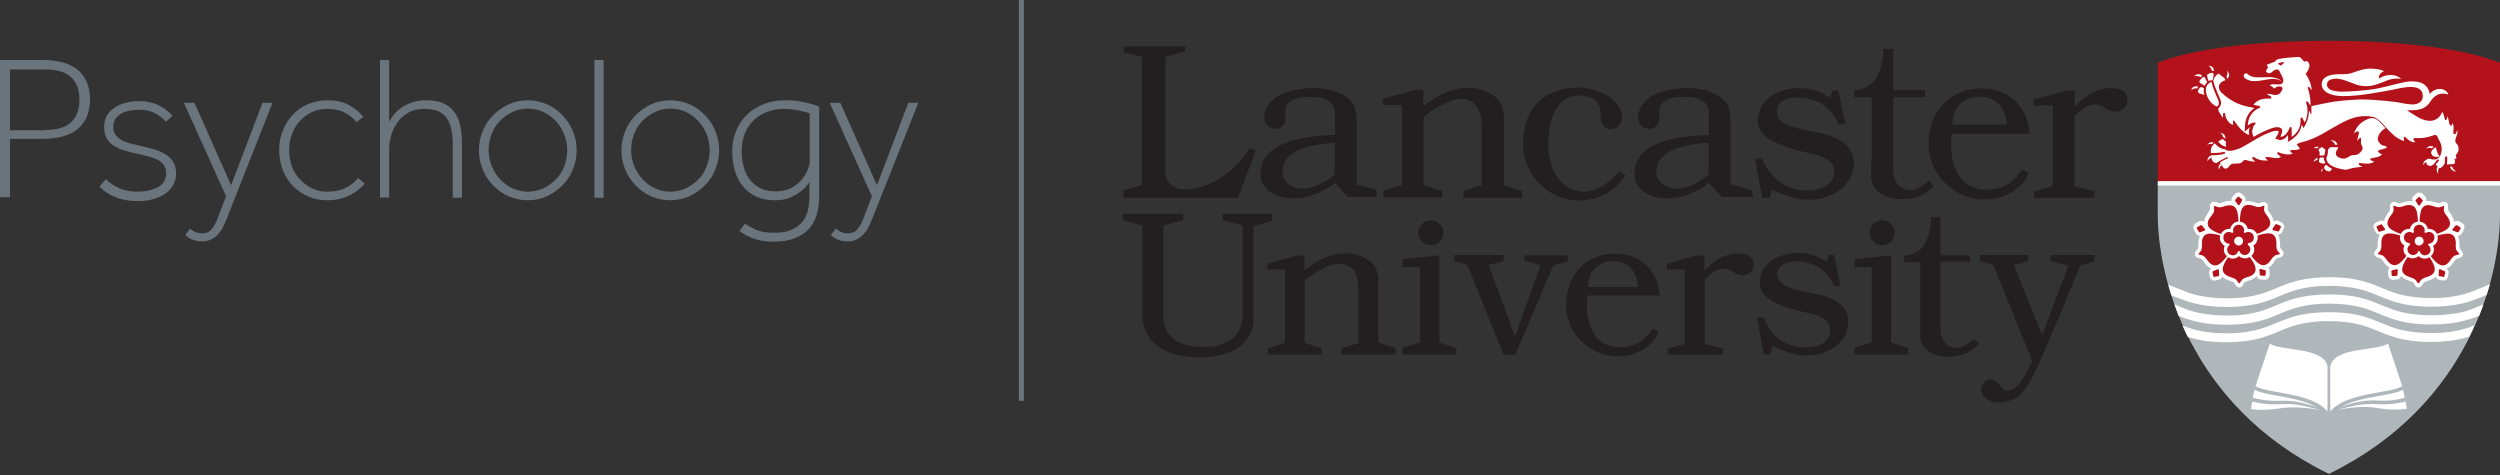
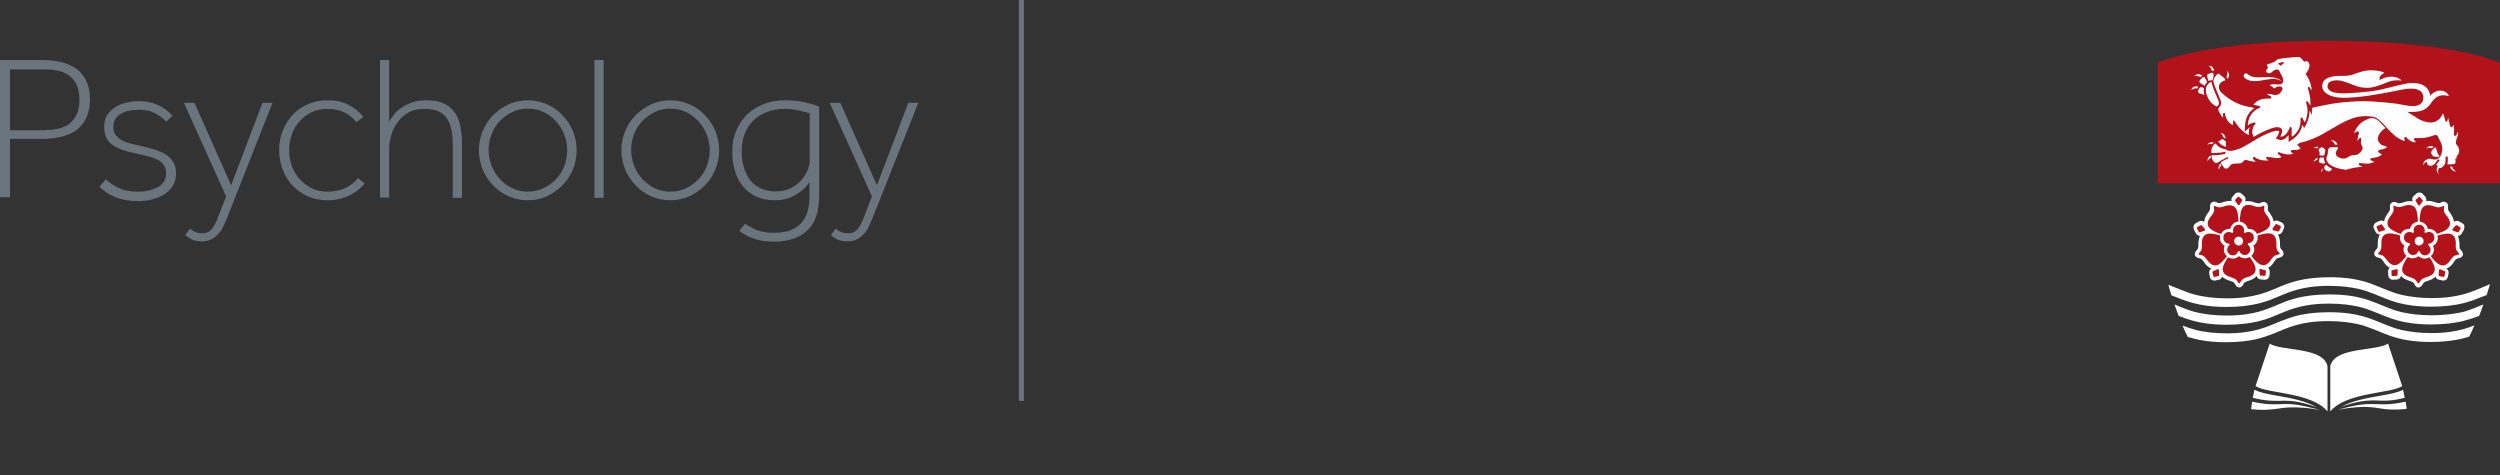
<svg xmlns="http://www.w3.org/2000/svg" version="1.1" id="Layer_1" x="0px" y="0px" viewBox="0 0 900 171" xml:space="preserve" preserveAspectRatio="xMinYMid meet">
  <rect x="0" y="0" width="900" height="171" fill="#333333" stroke="none" />
  <style type="text/css">
	.st0{fill:#B0B7BB;}
	.st1{fill:#B4121B;}
	.st2{fill:#FFFFFF;}
	.st3{fill:#231F20;}
	.st4{fill:#6A747C;}
</style>
  <g>
    <g>
-       <path class="st0" d="M900,66v11.4c0,21.2-10.4,68.2-61.6,93.2c-51.2-25-61.6-72-61.6-93.2V66H900z" />
-     </g>
+       </g>
    <path class="st1" d="M838.4,14.7c0,0,40.2-0.6,61.6,7.9V66H776.8V22.6C798.2,14.1,838.4,14.7,838.4,14.7" />
-     <path class="st2" d="M808.1,28.1c0.5,0.4,1.1,0.7,1.8,0.9c0.6,0.2,1.2,0.2,1.8,0.2c1.2,0,2.3-0.2,3.4-0.4c1.1-0.2,2.2-0.4,3.3-0.4   c1.1,0,2.2,0.3,3.1,0.9c-0.8-0.8-1.9-1.2-3.1-1.4c-1.1-0.2-2.3-0.1-3.4-0.1c-1.1,0-2.2,0.1-3.2,0c-1-0.1-2-0.5-2.6-1.1l-0.1-0.1   c-0.4-0.3-0.9-0.2-1.2,0.1C807.6,27.2,807.7,27.7,808.1,28.1L808.1,28.1z M836.1,60.6c-0.4,0.5-0.5,1.1-0.5,1.5c0,0,0,0,0,0   c0-0.1,0.1-0.1,0.1-0.2c0.1-0.3,0.3-0.5,0.5-0.7c-0.1-0.2-0.1-0.4-0.1-0.6C836.1,60.6,836.1,60.6,836.1,60.6 M837.1,58.6   c-0.2-0.4-0.5-0.9-0.5-1.6c0-0.1,0-0.2,0-0.3v0c-0.2,0-0.6,0-0.8,0c0,0-0.1,0-0.1,0h-0.1c-0.1,0-0.1,0-0.2,0c-0.1,0-0.2,0-0.2,0.1   c-0.1,0.1-0.2,0.3-0.3,0.6c-0.1,0.2-0.1,0.5-0.1,0.7c0,0.1,0,0.2,0.1,0.3c0.1,0.1,0.1,0.2,0.3,0.2c0.6,0.2,1,0.3,1.3,0.3h0.1   c0.1,0,0.2,0,0.3-0.1C837,58.8,837,58.7,837.1,58.6 M837.3,59.4c-0.1,0.1-0.2,0.2-0.3,0.3c0,0-0.1,0.1-0.2,0.2   c0,0.1-0.1,0.1-0.1,0.2c0,0.1,0,0.2,0,0.3c0,0.2,0,0.3,0.2,0.5c0.1,0.2,0.3,0.4,0.7,0.6c0.3,0.1,0.6,0.2,0.8,0.2   c0.4,0,0.6-0.2,0.8-0.4c0.1-0.2,0.2-0.4,0.3-0.6c-0.7-0.3-1.4-0.7-1.9-1.3C837.5,59.3,837.4,59.3,837.3,59.4 M833.2,57.6   c-0.2,0.2-0.3,0.4-0.3,0.6c0,0,0.1-0.1,0.2-0.1c0.4-0.3,0.8-0.5,1.1-0.5c0-0.1,0.1-0.3,0.1-0.4l0-0.1v0c0-0.1,0.1-0.2,0.1-0.3   C833.8,57,833.5,57.3,833.2,57.6 M858.7,52.6c-0.4-0.1-0.8-0.2-1.3-0.4c-0.8-0.5-1.4-1.5-1.4-2.2c0-0.8,0.5-1.9,1.2-2.6   c0.5-0.6,1.1-1,1.6-1.3c0,0-2-2-2.1-2.2c-0.6-0.6-1.3-1.1-2.1-1.3c-0.9-0.2-1.7,0-2.5,0.4c-0.5,0.2-1,0.5-1.5,0.8   c-1.9,1.2-2.9,3.4-3.2,4.2c0.1-0.1,0.2-0.1,0.3-0.2c0.3-0.2,0.7-0.5,0.9-0.5c0.1,0,0.2,0,0.2,0c0.2,0,0.3,0.1,0.3,0.2   c0.1,0.1,0.1,0.2,0.1,0.3c0,0.2,0,0.3,0,0.3c0,0,0,0.1-0.1,0.3c-0.1,0.2-0.1,0.4-0.2,0.7c-0.1,0.5-0.2,1.1-0.3,1.7   c0.4-0.6,0.8-1,0.8-1c0,0,0,0,0.1-0.1c0.1,0,0.1-0.1,0.2-0.1c0.1,0,0.1,0,0.2,0.1c0,0,0.1,0.1,0.1,0.2c0,0.1,0,0.1,0,0.2   c0,0.7-0.2,1.5,0.2,2.2c0.3,0.6,0.5,1.1,0.2,1.7c-0.3,0.5-0.8,1-1.3,1.4c-0.3,0.2-0.6,0.3-1.1,0.4c-0.4,0-1.1,0-1.6,0.2   c-0.7,0.2-1.3,0.8-2,1c-0.2,0-0.4,0.1-0.7,0.1c-0.8,0-1.8-0.3-2.4-0.9c-0.3-0.3-0.4-0.7-0.4-1c0-0.9,0.8-1.7,0.8-1.8l0-0.1   c0-0.1,0-0.1,0-0.2l0-0.1c0,0-0.1,0-0.2,0c-0.1,0-0.2,0-0.3,0c-0.7,0-1.9,0-1.9,0c0,0-0.5,0-0.8,0.3l0,0c0,0-0.1,0.1-0.1,0.1   c-0.1,0.1-0.2,0.3-0.3,0.5c-0.1,0.3,0,0.8-0.1,1.4c-0.1,0.5-0.4,1.2-0.5,1.6c0,0.1,0,0.2,0,0.2c0,0.6,0.3,1.1,0.5,1.4   c0.7,1,2.1,1.6,3.4,2c1.3,0.4,2.5,0.5,3,0.6c0.1,0,0.2,0,0.2,0c0.2,0,2.1-0.6,2.8-0.7c0.7-0.1,2.3-0.3,3.1-0.4c0,0-1.1-0.5-1.1-0.5   c0,0-0.1,0-0.1-0.1c-0.1-0.1-0.1-0.2-0.1-0.3c0-0.1,0-0.1,0-0.2c0-0.1,0.1-0.2,0.2-0.2c0.1,0,0.2,0,0.2,0c0.1,0,0.2,0,0.2,0   c0,0,0.3,0,0.7,0.1c0.4,0,1,0.1,1.5,0.1c0.4,0,0.9,0,1.2-0.1c0.9-0.1,1.4-0.5,1.6-0.7c0,0-0.1,0-0.2,0c-0.2,0-0.4-0.1-0.5-0.1   c-0.2-0.1-0.4-0.2-0.5-0.3c-0.1,0-0.1-0.1-0.2-0.1c-0.1-0.1-0.1-0.2-0.1-0.3c0,0,0,0,0,0c0-0.1,0.1-0.1,0.1-0.2   c0.1,0,0.1-0.1,0.2-0.1c0.1,0,0.2-0.1,0.2-0.1c0,0,0.3,0,0.8-0.1c0.4-0.1,1-0.2,1.4-0.3c0.6-0.2,1.3-0.7,1.6-0.9   c-0.1,0-0.2-0.1-0.4-0.2c-0.3-0.1-0.7-0.3-0.9-0.6c0,0-0.1-0.1-0.1-0.1c-0.1-0.1-0.1-0.2-0.1-0.3l0-0.1c0-0.1,0.1-0.1,0.1-0.1   c0.1,0,0.1-0.1,0.2-0.1c0.1,0,0.2-0.1,0.2-0.1c0,0,0.1,0,0.2-0.1c0.2,0,0.4-0.1,0.6-0.1c0.5-0.1,1.1-0.3,1.5-0.5   c0.2-0.1,0.4-0.3,0.4-0.4c0,0,0,0-0.1,0C859,52.6,858.8,52.6,858.7,52.6 M884.3,56.8c-0.1-0.2-0.2-0.3-0.2-0.6   c0-0.5,0.3-0.8,0.6-1.2c0,0,0.1-0.1,0.1-0.1c0.2-0.4,0.3-0.8,0.3-1.3c0-0.6-0.2-1.4-1-2.2c0,0-0.2-0.2-0.2-0.6   c0-0.3,0.1-0.8,0.3-1.5c0.2-0.6,0.5-1.1,0.5-1.7c0-0.3-0.1-0.5-0.2-0.8c-0.1,0.5-0.2,1.5-0.9,1.5c-0.5,0-0.4-0.6-0.4-0.9   c0-0.1,0-0.2,0-0.3c0-0.3,0.1-0.6,0.1-1c0-0.6-0.1-1.3-0.3-1.9c-0.1,0.4-0.2,0.7-0.4,0.9c-0.1,0.1-0.2,0.1-0.3,0.1   c-0.1,0-0.2-0.1-0.3-0.2c-0.1-0.1-0.1-0.2-0.2-0.3c-0.1-0.2-0.1-0.4-0.1-0.4c0,0-0.1-0.5-0.2-1.1c-0.1-0.5-0.3-1.2-0.4-1.5   c0,0.2-0.1,0.4-0.1,0.7c-0.1,0.3-0.1,0.7-0.5,0.8c-0.3,0.1-0.3-0.2-0.4-0.4c-0.1-0.3-0.1-0.5-0.2-0.8c-0.1-0.4-0.3-0.9-0.4-1.3   c-0.1-0.2-0.2-0.4-0.3-0.4c0,0,0,0.1-0.1,0.2c-0.1,0.2-0.2,0.4-0.3,0.6c-0.3,0.5-0.7,1.1-1.3,1.5c-1.1,0.8-2,0.9-2.7,0.9   c-1.1,0-2.9-0.4-4.5-1.4c-0.9-0.6-2.5-1.5-3.5-2.2l-0.3-0.2l0.3,0c0.3,0,0.7,0,1.1,0c1.6,0,3.2-0.2,4.3-0.7   c1.4-0.7,2.1-1.5,2.7-2.4c0.6-0.9,1.2-1.7,2.4-2.4c0.7-0.4,1.5-0.5,2.2-0.5c0.8,0,1.5,0.2,1.9,0.3c-0.3-1.1-1.6-2-3.1-2   c-1.1,0-2.4,0.5-3.5,1.7l-0.2,0.2l0-0.3l0,0c0,0,0-0.1,0-0.1c0-0.1,0-0.3-0.1-0.5c-0.1-0.4-0.3-0.9-0.7-1.5   c-0.8-1.1-2.3-2.2-5.3-2.2c-0.2,0-0.5,0-0.8,0c-2.5,0.1-7.2,1.6-11.5,2.5c-4.2,0.8-10.4,1.2-13.1,1.2c-1,0-2-0.1-2.9-0.3   c-0.9-0.2-1.6-0.5-2-1c-0.3-0.3-0.5-0.7-0.5-1.2c0-1,0.5-1.5,1.2-1.8c0.7-0.3,1.5-0.4,2.1-0.4c2.1,0,4.9,1.3,7.1,2.1   c1.6,0.6,3.2,0.6,4.1,0.6c2.3,0,5.3-1.3,6.8-1.9c1.2-0.5,2.2-0.8,4-0.8c0.4,0,0.9,0,1.4,0.1c-0.6-0.7-2-1.4-3.8-1.4   c-1.2,0-2.5,0.3-3.9,1.1l-0.1,0.1l-0.1-0.1c-0.1-0.1-0.1-0.3-0.1-0.4c0-0.4,0.2-0.8,0.5-1.2c0.3-0.3,0.7-0.6,1.3-0.9   c-0.3-0.2-0.9-0.4-1.7-0.6c-0.9-0.2-2-0.3-3.2-0.3c-0.1,0-0.3,0-0.4,0c-2,0.1-3.3,0.6-4.6,1c-1.3,0.5-2.6,1-4.4,1   c-0.2,0-0.3,0-0.5,0c-0.4,0-0.7,0-1.1,0c-1.8,0-3.4,0.2-4.6,0.8c-1.2,0.6-1.9,1.5-1.9,2.9c0,1.2,0.7,2.2,2,3   c1.3,0.7,3.2,1.2,5.6,1.2c0,0,0.1,0,0.1,0c5.9,0,13-1.4,17.3-2.2c1.4-0.2,4.4-1.1,7-1.1c1.2,0,2.3,0.2,3.1,0.7   c0.8,0.5,1.3,1.3,1.3,2.5c0,0.6-0.1,1.4-0.7,2c-0.5,0.6-1.5,1.1-3,1.1c-1.7,0-3.7-0.5-6.1-0.9l-0.2,0c-0.5-0.1-1-0.1-1.6-0.2   c-3.5-0.4-8-0.7-10.5-0.7c-0.2,0-0.5,0-0.7,0c-1.9,0.1-5.7,0.3-9.2,0.8c-3.6,0.6-7,1.4-8.1,1.6V38l0,3.3l-0.9-1.5   c0,0.1,0,0.1,0,0.2c0,1.4-0.3,2.6-0.6,3.4c-0.2,0.4-0.3,0.8-0.4,1c0,0.1-0.1,0.1-0.1,0.2l-0.8,1.5l-0.7-1.2   c-0.2,1.4-0.8,2.7-1.8,3.8c-0.2,0.2-0.7,0.7-1.2,1.1c0,0-0.1,0.1-0.1,0.1c-0.2,0.1-0.3,0.2-0.4,0.3l-1.4,0.9v-2.5   c-0.3,0.4-0.6,0.7-0.9,1c-0.6,0.5-1.2,0.8-1.9,0.8c-0.2,0-0.4,0-0.6-0.1l-1.2-0.4l0.6-1c0.1-0.1,0.2-0.3,0.3-0.5   c0.2-0.5,0.3-0.8,0.3-1c0,0,0-0.1,0-0.2c-0.1-0.1-0.3-0.1-0.7-0.1c-0.2,0-0.3,0-0.5,0c-0.7,0.1-2.1,0.5-4.8,1.8   c-1.4,0.7-2.7,1.5-4,2.3c-0.8,0.5-1.7,1-2.6,1.5c-1.2,0.7-2.6,1.2-4,1.5c-0.4,0.1-0.8,0.1-1.2,0.1c-0.6,0-1.1-0.2-1.5-0.6   c-0.6,0-1.2-0.2-1.6-0.4c-0.6-0.3-1-0.6-1.4-1c-0.3-0.3-0.5-0.5-0.7-0.7c-0.7,0.6-1.3,1.4-1.4,2.4c0,0.2,0,0.5,0,0.7   c0,0.1,0,0.3,0,0.4c0.1,0,0.2,0,0.4,0c2.7,0,4.2-0.4,4.3-0.4l0.1,0c0.2,0,0.3,0.1,0.3,0.3l0,0.1c0,0.2-0.1,0.3-0.3,0.3   c0,0-1.6,0.5-4.5,0.5c-0.1,0-0.2,0-0.3,0c0.1,0.8,0.3,1.5,0.6,2c0.4,0.6,1,0.8,1.3,0.8c0,0,0.1,0,0.1,0c2.2-1.5,3.7-2,3.7-2.1   c0,0,0.1,0,0.1,0c0.2,0,0.3,0.1,0.3,0.2c0,0,0,0.1,0,0.1c0,0.1-0.1,0.3-0.3,0.3l-0.1,0c-0.1,0-0.2,0.1-0.3,0.1   c-0.2,0.1-0.6,0.3-1,0.5c-0.3,0.2-0.6,0.3-1,0.6c0,0,0,0,0,0.1c0,0.1,0,0.1,0.1,0.3c0.3,0.5,0.7,1.1,0.9,1.4   c0.2,0.3,0.5,0.5,0.9,0.5c0.4,0,0.9-0.2,1.4-1c0.3-0.4,0.8-0.8,1.6-0.8l2-0.1l0,0c0,0,0.1,0,0.1,0c0.1,0,0.2,0,0.3-0.1   c0.3-0.1,0.6-0.3,0.8-0.6c0.1-0.2,0.3-0.3,0.4-0.4c0.2-0.1,0.3-0.1,0.5-0.1c0.3,0,0.7,0.1,1.3,0.3c0.9,0.2,1.5,0.3,1.9,0.3   c0.1,0,0.3,0,0.3-0.1c-0.1-0.1-0.1-0.1-0.2-0.2c-0.2-0.2-0.4-0.4-0.6-0.6c-0.1-0.1-0.2-0.3-0.2-0.4c0-0.1,0-0.2,0.1-0.2   c0.1-0.1,0.2-0.2,0.4-0.2c0.1,0,0.2,0.1,0.3,0.1c0.1,0.1,0.1,0.1,0.2,0.2c0.8,0.6,2.4,1,3.7,1c0.4,0,0.7,0,1-0.1   c-0.2-0.1-0.5-0.3-0.7-0.5c-0.1-0.1-0.2-0.2-0.2-0.4c0-0.1,0-0.2,0.1-0.2c0.1-0.1,0.2-0.1,0.4-0.1c0.4,0,0.9,0.1,0.9,0.1   c0,0,0.1,0,0.2,0c0.1,0,0.3,0.1,0.6,0.1c0.5,0.1,1.1,0.2,1.7,0.2c0.7,0,1.3-0.1,1.6-0.4c-0.6-0.6-1.1-1-1.1-1c0,0-0.2-0.1-0.2-0.3   c0-0.1,0-0.2,0.1-0.3c0.1-0.1,0.2-0.1,0.3-0.1c0.3,0,0.5,0.1,0.5,0.2c0,0,0.1,0,0.3,0.1c0.2,0.1,0.4,0.1,0.7,0.2   c0.6,0.2,1.4,0.3,2.1,0.3c0.6,0,1.2-0.1,1.6-0.4c-0.5-0.2-0.8-0.5-0.8-0.5c0,0-0.1-0.1-0.1-0.3c0-0.1,0-0.1,0.1-0.2   c0.1-0.1,0.2-0.2,0.3-0.2c0.1,0,0.2,0,0.3,0c0.1,0,0.1,0,0.1,0c0.2,0,0.4,0,0.6,0c1.2,0,1.9-0.3,2.1-0.5l-1.2-1.5   c0.1-0.1,0.5-0.2,0.5-0.3c0.1-0.1,0.3-0.2,0.6-0.3c0.5-0.1,1.1-0.3,1.9-0.5c1.6-0.5,3.7-1.3,5.9-2.5c4.3-2.4,8.5-5.3,12.7-6.3   c1-0.2,2.1-0.3,3-0.3c1.1,0,2.2,0.1,3,0.3c0.8,0.2,1.7,0.9,2.6,1.7c0.9,0.9,1.9,2,2.7,2.9c1,1,1.8,1.8,2.2,2.1   c0.1,0.1,0.2,0.2,0.2,0.2c0,0,0.1,0.1,0.3,0.2c0.2,0.1,0.5,0.3,0.9,0.6c0.7,0.4,1.5,0.8,2.2,1c0-0.2-0.4-1.8,0.3-1.5   c0.3,0.1,0.5,0.4,0.7,0.6c0.3,0.3,0.6,0.5,0.9,0.7c0.5,0.3,1.1,0.6,1.6,0.6c0.2,0,0.3,0,0.5-0.1c-0.3-0.4-0.6-0.7-0.6-0.7   c0,0-0.1-0.1-0.1-0.3c0-0.1,0.1-0.2,0.2-0.3c0.1-0.1,0.3-0.1,0.5-0.1c0.1,0,0.2,0,0.3,0c0.2,0,0.5,0,0.9,0c0.7,0,1.7,0,2.5-0.2   c1.2-0.2,2.2-0.6,2.6-0.7c0.1-0.1,0.2-0.1,0.2-0.1c0,0,0.3-0.1,0.6-0.1c0.2,0,0.4,0,0.5,0.1c0.2,0.2,0.4,0.4,0.5,0.7   c0.1,0.3,0.2,0.6,0.3,0.7c0.4,0.8,1.1,1.8,1.1,3.4c0,0.2,0,0.5,0,0.7c-0.1,0.4-0.2,1.3-0.6,2c-0.8,1.1-1.6,1.2-1.7,1.2   c0,0-0.2,0-0.4,0c-0.1,0-0.3,0-0.5,0c-0.6-0.1-1.1-0.3-1.5-0.3c-0.1,0-0.2,0-0.3,0.1c-0.5,0.2-0.6,0.6-0.6,0.9   c0,0.4,0.2,0.7,0.2,0.8l0,0c0,0,0,0.1,0,0.1c0,0.1,0.1,0.2,0.2,0.3c0.2,0.2,0.5,0.4,1,0.4c0.1,0,0.1,0,0.2,0c0.4,0,0.8-0.3,1-0.5   c0.3-0.3,0.5-0.5,0.6-0.6l0,0l0.7-1c0,0,0,0,0.1-0.1c0.1,0,0.1-0.1,0.2-0.1c0.1,0,0.1,0,0.2,0c0.1,0.1,0.2,0.2,0.2,0.3   c0,0.1,0,0.1,0,0.2c0,0.1,0,0.1-0.1,0.1c0,0-0.1,0.1-0.2,0.2c-0.1,0.1-0.2,0.2-0.3,0.4c-0.2,0.3-0.4,0.5-0.5,0.5l0,0   c0,0,0,0.1,0,0.1c0,0.1,0,0.2,0.2,0.3c0.2,0.2,0.4,0.4,0.6,0.6c0.1,0.2,0.3,0.4,0.5,0.4c0.5,0.1,0.9-0.4,1.2-0.7   c0.2-0.2,0.5-0.5,0.6-0.8c0.2-0.5,0.2-1,0.2-1.4c0-0.2,0-0.4,0-0.6c0-0.1,0-0.2,0-0.2c0,0,0-0.1,0-0.1c0-0.1,0-0.1,0.1-0.2   c0.1-0.1,0.1-0.1,0.3-0.2l0.1,0c0.2,0,0.3,0.1,0.3,0.2c0,0.1,0,0.2,0,0.2V57c0,0.3,0,0.7,0,1c0,0.4-0.1,0.7-0.1,0.9   c0,0,0,0.1,0,0.1c0,0.1,0,0.1,0,0.1c0,0,0.1,0.1,0.1,0.1c0.1,0,0.2,0,0.2,0c0,0,1.7-0.1,1.7-0.1h0c0.1,0,0.3,0,0.5-0.1   c0.2-0.1,0.4-0.3,0.4-0.8c0-0.1,0-0.2,0-0.3c0-0.4-0.1-0.6-0.2-0.7C884.5,57.1,884.4,57,884.3,56.8 M835,55.6c0,0,0,0.1,0,0.1   c0,0.1,0,0.1,0.1,0.2c0.1,0.1,0.3,0.1,0.6,0.1c0.2,0,0.3,0,0.5,0c0.2,0,0.4,0,0.5-0.1c0-0.1,0.1-0.2,0.1-0.3   c0.1-0.2,0.2-0.5,0.2-0.7c0-0.2,0-0.4,0.1-0.6c0-0.1,0-0.3,0-0.4c-0.2-0.2-0.6-0.6-0.8-0.7c-0.1-0.1-0.3-0.2-0.4-0.2   c-0.1,0-0.3,0-0.5,0.2c-0.2,0.1-0.4,0.3-0.5,0.4c-0.1,0.1-0.2,0.3-0.2,0.4c0,0.1,0,0.2,0.1,0.3c0.2,0.3,0.3,0.6,0.3,0.9   C835.1,55.4,835,55.5,835,55.6 M834.3,52.8c-0.6,0-1.1,0.3-1.4,0.5c0.1,0,0.1,0,0.2,0c0.1,0,0.2,0,0.3,0c0.3,0,0.6,0.1,0.8,0.1   c0.2-0.2,0.4-0.4,0.5-0.5C834.6,52.9,834.4,52.8,834.3,52.8 M799.4,58.8c-0.5,0.5-0.7,1-0.7,1.5c0,0.3,0,0.5,0.1,0.7   c0-0.1,0-0.1,0.1-0.2c0.2-0.7,0.6-1.1,0.9-1.3c-0.1-0.1-0.2-0.3-0.3-0.4C799.5,58.9,799.4,58.8,799.4,58.8 M882.9,60.2L882.9,60.2   l0-0.2l-0.6,0h0h0c-0.1,0-0.2,0-0.3,0c0.2,0.7,0.6,1.1,1,1.4c0.4,0.3,0.9,0.3,1.2,0.3c0,0,0.1,0,0.1,0c-0.1,0-0.1-0.1-0.2-0.1   C883.2,61.1,882.9,60.5,882.9,60.2 M877.8,60c-0.1-0.1-0.1-0.1-0.2-0.2c-0.3,0.5-0.4,0.9-0.4,1.3c0,0.7,0.4,1.3,0.7,1.6   c0-0.1,0-0.1-0.1-0.2c-0.1-0.2-0.1-0.5-0.1-0.7c0-0.6,0.2-1,0.3-1.2v0l0.1-0.2c0,0,0,0-0.1-0.1C878,60.2,877.9,60.1,877.8,60    M840.6,52.1c0.2,0,0.3,0,0.4,0c0.1,0,0.2,0,0.3,0h0h0c0.1,0,0.1,0,0.2,0c-0.2-0.7-0.6-1.1-1-1.3c-0.4-0.3-0.9-0.3-1.2-0.3   c-0.1,0-0.2,0-0.3,0c0.1,0,0.1,0.1,0.2,0.1c0.9,0.4,1.2,1,1.3,1.3v0L840.6,52.1z M872.6,58.3c-0.2,0.4-0.3,0.9-0.3,1.2v0   c0-0.1,0.1-0.1,0.1-0.2c0.5-0.8,1.1-1.1,1.4-1.1c0-0.1,0-0.2,0-0.4c0-0.2,0-0.3,0.1-0.5c0,0,0,0,0,0   C873.2,57.6,872.8,58,872.6,58.3 M875.2,54.9c0,0.4,0.3,0.9,0.6,1.2c0.2,0.2,0.5,0.3,0.8,0.3c0.3,0.1,0.6,0.1,0.9,0.1   c0.3,0,0.9-0.1,0.6-0.5c-0.1-0.2-0.3-0.3-0.4-0.5c-0.1-0.2-0.2-0.5-0.3-0.7c-0.1-0.3-0.2-0.7-0.3-1.1c0-0.1-0.1-0.3-0.1-0.4   c-0.1-0.1-0.2-0.2-0.3-0.2c-0.1,0-0.2,0-0.4,0.2c-0.6,0.6-0.7,0.7-0.9,1C875.3,54.6,875.2,54.8,875.2,54.9 M875.4,53.4L875.4,53.4   c0.2-0.1,0.3-0.2,0.5-0.4c0.1-0.1,0.1-0.1,0.2-0.2c-0.4-0.2-0.7-0.2-1-0.2c-0.5,0-1,0.2-1.3,0.5c-0.2,0.1-0.3,0.3-0.4,0.4   c0.1,0,0.1,0,0.2-0.1c0.3-0.1,0.6-0.2,0.9-0.2C874.9,53.2,875.2,53.3,875.4,53.4L875.4,53.4z M800.2,48.1c-0.4-0.2-0.7-0.3-1-0.3   c0.1,0,0.1,0.1,0.2,0.1c0.7,0.5,0.9,1.2,0.9,1.5c0,0,0.1,0,0.1,0l0.1,0l0,0l0,0c0,0,0.4,0.3,0.7,0.6   C801.2,49,800.8,48.4,800.2,48.1 M796.3,51.2c-0.6,0-1,0.2-1.3,0.5c-0.2,0.1-0.3,0.3-0.4,0.4c0.1,0,0.1-0.1,0.2-0.1   c0.3-0.1,0.6-0.2,0.9-0.2c0.3,0,0.5,0,0.7,0.1c0.1-0.2,0.3-0.5,0.5-0.7C796.7,51.2,796.5,51.2,796.3,51.2 M801.4,51.4L801.4,51.4   L801.4,51.4c0-0.2,0-0.4-0.3-0.6c-0.2-0.2-0.5-0.4-0.6-0.5c-0.2-0.1-0.3-0.2-0.3-0.2l0,0c0,0-0.1,0-0.1,0c-0.1,0-0.2,0-0.3,0.1   c0,0-0.1,0-0.2,0.1c-0.1,0-0.2,0.1-0.3,0.2c-0.2,0.1-0.5,0.3-0.8,0.5c0,0.1,0.1,0.1,0.2,0.2c0.4,0.4,0.9,1,1.7,1.3   c0.3,0.1,0.6,0.3,1,0.3c0-0.1,0-0.3,0-0.4C801.1,51.8,801.3,51.4,801.4,51.4L801.4,51.4z M797,30c0.3,1.2,1.5,3.8,2,5.1   c0.2,0.4,0.3,0.7,0.3,0.7c0,0,0.3,0.6,0.3,1.3c0,0.3-0.1,0.7-0.3,1c-0.3,0.4-0.5,0.7-0.5,0.7v0l0,0l0,0l0,0c0,0,0,0.1-0.1,0.1   c-0.1,0.1-0.1,0.3-0.1,0.5c0,0.2,0.1,0.5,0.2,0.8c0,0,0.2,0.4,0.5,0.8c0.3,0.4,0.5,0.9,0.7,1.1c0.1,0.1,0.1,0.2,0.2,0.2   c0.1,0.1,0.1,0.1,0.1,0.1l0,0c0-0.1,0-0.2,0-0.4c0,0,0-0.1,0-0.1v-0.1c0-0.3,0-0.6,0-0.8c0-0.2,0.2-0.4,0.4-0.4   c0.1,0,0.3,0.1,0.3,0.3c0.1,0.2,0.1,0.6,0.2,0.9v0c0,0,0,0,0,0.1c0,0.1,0.1,0.2,0.1,0.3c0.1,0.3,0.3,0.6,0.5,1   c0.4,0.7,1.1,1.5,2.1,1.8c0-0.1,0-0.2,0-0.3c0-0.5,0-0.8,0-0.9c0,0,0-0.1,0-0.1c0-0.1,0-0.1,0-0.2c0-0.1,0.1-0.1,0.2-0.1h0h0h0   c0.1,0,0.1,0,0.2,0.1c0.1,0,0.1,0.1,0.1,0.1c0.1,0,0.1,0.1,0.1,0.1h0l0,0c0,0,0,0.1,0.1,0.2c0.1,0.1,0.2,0.3,0.4,0.5   c0.3,0.5,0.8,1.1,1.3,1.7c1,1.1,2.3,2.2,3.4,2.5c-0.1-0.3-0.1-0.6-0.1-1c0-0.6,0.1-1.3,0.4-1.9c-0.1,0.1-0.2,0.2-0.3,0.3l-1.6,1.4   l0.1-2.1c0.1-2.1,0.8-3.9,2.1-5.3c0.4-0.4,0.8-0.8,1.3-1.1c-0.2,0-0.3-0.1-0.5-0.1c-0.1,0-0.2,0-0.2-0.1l-0.5-0.1   c-2.8-0.4-6.9-1.6-10.7-5.3c-0.5-0.4-0.9-1.2-0.9-2c0-0.4,0.1-0.9,0.5-1.3c0.3-0.4,0.8-0.8,1.6-1l0,0h0l0,0l0,0l0.1-0.1   c0.1-0.1,0.1-0.1,0.1-0.2c0-0.1-0.1-0.4-0.6-0.8c-0.6-0.5-1.1-0.8-1.4-1.1c-0.3-0.2-0.4-0.3-0.4-0.3l0,0l0,0l0,0c0,0-0.2,0-0.4,0.2   c-0.3,0.3-1.5,1.3-1.5,2.6C797,29.7,797,29.8,797,30 M820.4,23.2c0.2,0.1,0.5,0.2,0.6,0.4c0,0,0.1,0.1,0.1,0.1l0.1-0.1   c0,0,0.3-0.2,0.5-0.5c0.1-0.1,0.6-0.4,0.6-0.6c0-0.3-1.4,0-1.6,0.1c-0.2,0.1-0.3,0.1-0.4,0.2c-0.1,0-0.1,0.1-0.1,0.1l-0.1,0   C819.9,23.1,820.3,23.1,820.4,23.2 M815.8,25.6L815.8,25.6c0-0.2,0.2-0.5,0.3-0.7c0.2-0.3,0.5-0.5,0.3-0.9   c-0.1-0.2-0.3-0.3-0.3-0.5c0-0.1,0.1-0.2,0.2-0.3c0.1-0.1,0.3-0.2,0.5-0.2c0.5-0.2,2.2-0.8,2.2-0.8c0.2-0.2,0.2-0.3,0.4-0.5   c0.2-0.2,0.6-0.4,1.2-0.5c1.7-0.4,6.5-0.7,7-0.7c0.1,0,0.3,0.1,0.5,0.2c0.3,0.2,0.6,0.6,0.9,0.9c0.1,0.1,0.2,0.3,0.3,0.4   c0.1,0.1,0.1,0.2,0.1,0.2l0.1,0.1l0.1-0.1c0,0,0.1,0,0.2-0.1c0.1,0,0.2-0.1,0.4-0.1c0.2,0,0.4,0,0.6,0.2c0.2,0.1,0.4,0.4,0.5,0.8   c0.1,0.2,0.1,0.4,0.1,0.6c0,1.2-0.8,2.3-1.3,2.9l-0.1,0.1l0.1,0.1c1.8,2.6,2.1,5,2.1,5.8c-0.2-0.3-0.6-0.8-0.6-0.8   c0,0-0.1-0.1-0.1-0.2c-0.1-0.1-0.2-0.2-0.3-0.2c0,0-0.1,0-0.1,0c-0.1,0-0.2,0-0.2,0.1c-0.1,0.1-0.1,0.2-0.1,0.3   c0,0.1,0,0.2,0.1,0.3c0.8,2.3,0.9,4.7,0.9,6c0,0,0,0.1,0,0.1c-0.3-0.5-0.8-1.2-0.8-1.2c-0.1-0.3-0.3-0.4-0.5-0.4   c-0.1,0-0.2,0-0.2,0.1c-0.1,0.1-0.1,0.2-0.1,0.2c0,0.1,0,0.1,0,0.2c0.4,1.1,0.5,2.1,0.5,3c0,1.2-0.3,2.3-0.5,3   c-0.1,0.4-0.3,0.7-0.4,0.9c0,0.1-0.1,0.1-0.1,0.2c-0.1-0.1-0.1-0.3-0.2-0.4c-0.2-0.3-0.4-0.7-0.5-1c-0.1-0.1-0.1-0.3-0.2-0.3   c-0.1-0.1-0.2-0.1-0.3-0.1c-0.1,0-0.2,0.1-0.2,0.1c0,0.1-0.1,0.2-0.1,0.3c0,0,0,0.1,0,0.1c0,0.2,0,0.5,0,0.7c0,2.1-0.8,3.6-1.7,4.5   c-0.4,0.5-0.8,0.8-1.1,1c-0.1,0.1-0.3,0.2-0.4,0.2c0-0.6,0-2.3,0-3c0-0.1,0-0.2-0.1-0.3c-0.1-0.1-0.1-0.2-0.3-0.2   c-0.1,0-0.1,0-0.2,0.1c-0.1,0.1-0.1,0.1-0.1,0.2c-0.6,1.4-1.2,2.2-1.7,2.6c-0.5,0.4-1,0.6-1.3,0.6c-0.2,0-0.3,0-0.4-0.1   c0.1-0.1,0.2-0.3,0.3-0.6c0.2-0.4,0.4-0.9,0.4-1.4c0-0.3-0.1-0.7-0.4-0.9c-0.3-0.2-0.7-0.4-1.3-0.4c-0.2,0-0.4,0-0.6,0   c-1.4,0.2-3.4,1.1-5.1,1.9c-1.4,0.7-2.6,1.4-2.9,1.6c-0.3-0.7-0.5-1.3-0.5-1.9c0-0.8,0.3-1.5,0.5-2c0.1-0.2,0.3-0.4,0.4-0.5   c0-0.1,0.1-0.1,0.1-0.1l0,0c0,0,0.1-0.1,0.1-0.1c0.1-0.1,0.1-0.2,0.1-0.3c0-0.1,0-0.2-0.1-0.2c-0.1-0.1-0.2-0.1-0.3-0.1   c-0.7,0.1-1.3,0.3-1.7,0.6c-0.3,0.2-0.5,0.4-0.7,0.5c0.1-2.3,0.9-3.7,1.8-4.7c0.9-1,1.9-1.4,2.1-1.5c0.2-0.1,0.3-0.1,0.4-0.2   c0.1-0.1,0.1-0.2,0.1-0.3c0-0.1,0-0.1,0-0.1c0-0.1-0.1-0.1-0.1-0.2c-0.1-0.1-0.3-0.1-0.4-0.1c0,0-0.5-0.1-1-0.2   c-0.3-0.1-0.5-0.1-0.7-0.2c-0.1,0-0.1,0-0.2,0c1.5-1.9,3.6-2.2,4.8-2.2c0.3,0,0.5,0,0.6,0c0.1,0,0.1,0,0.2,0c0,0,0.1,0,0.1,0   c0.1,0,0.2,0,0.2,0c0.2,0,0.3,0,0.4-0.1c0.1-0.1,0.2-0.2,0.2-0.3c0-0.1-0.1-0.2-0.1-0.3c-0.1-0.1-0.1-0.1-0.1-0.1c0,0,0,0,0,0   c-0.1,0-0.3-0.2-0.9-0.5c-0.2-0.1-0.3-0.2-0.4-0.3c-0.1-0.1-0.1-0.1-0.1-0.1l0,0c0.1,0,0.4,0,0.6,0c0.4,0,0.8,0.1,0.9,0.1   c0.6,0.2,1,0.3,1.5,0.3c0.8,0,1.4-0.3,1.7-0.7c0.4-0.4,0.6-0.8,0.7-1c0.1-0.2,0.2-0.4,0.2-0.6c0-0.3-0.2-0.6-0.5-0.7   c-0.2,0-0.5-0.1-0.8-0.1c-0.4,0-0.8,0.1-1.1,0.4c-0.2,0.2-0.4,0.3-0.5,0.3c-0.1,0-0.1,0-0.2,0l0,0c0,0-0.7-0.7-0.7-0.7   c-0.3-0.1-0.5-0.2-0.6-0.2c-0.1-0.1-0.1-0.1-0.1-0.1l0-0.1c0,0,0.1-0.1,0.1-0.1c0.4-0.2,0.6-0.3,0.9-0.3c0.4,0,0.8,0.1,1.7,0.1   c0.1,0,0.3,0,0.5,0c0.6,0,1-0.2,1.3-0.5c0.2-0.3,0.3-0.6,0.3-0.9c0-0.4-0.1-0.7-0.1-0.7c0,0-0.5-1.2-1.3-2.7   c-0.2-0.4-0.6-0.6-0.9-0.6c-0.5,0-0.9,0.3-1.3,0.5c-0.3,0.3-0.6,0.5-0.6,0.5c-0.3,0.3-0.6,0.4-0.9,0.4c-0.3,0-0.6-0.1-0.8-0.4   C816,26.2,815.8,25.9,815.8,25.6 M801.9,28.4c0.4-0.5,0.6-1,0.6-1.4c0-0.4-0.2-0.8-0.4-1.1c-0.1-0.2-0.3-0.3-0.4-0.4   c0,0.1,0,0.2,0.1,0.3c0,0.2,0.1,0.4,0.1,0.5c0,0.7-0.3,1.1-0.4,1.3C801.6,27.9,801.8,28.1,801.9,28.4 M794.6,27.6   c0.1,0.3,0.1,0.5,0.2,0.8c0,0.1,0.3,0.8,0.3,0.8c0,0,0.1,0,0.1-0.1l0,0c0.3-0.1,0.5-0.2,0.8-0.2c0.1,0,0.2,0,0.4,0.1   c0.1-0.2,0.2-0.5,0.3-0.8c0.1-0.3,0.2-0.7,0.2-0.8c0-0.1,0-0.3,0-0.4c0-0.2,0-0.4-0.1-0.6c-0.1-0.1-0.2-0.2-0.5-0.2   c-0.1,0-0.2,0-0.4,0.1c-0.4,0.1-1,0.3-1.3,0.6C794.6,27,794.6,27.3,794.6,27.6 M796.2,25.4c0.1,0,0.1,0,0.2,0   c0.3,0,0.5,0.1,0.7,0.2c-0.1-0.8-0.4-1.2-0.7-1.5c-0.4-0.3-0.8-0.4-1.1-0.4c-0.1,0-0.2,0-0.2,0c0.1,0.1,0.2,0.1,0.3,0.2   C796,24.5,796.2,25,796.2,25.4 M793.4,32c0-0.1,0-0.1,0-0.2c0-0.1-0.6-0.3-0.7-0.4c-0.3-0.1-0.6,0-0.8,0.2   c-0.2,0.2-0.6,0.8-0.6,1.3c0,0.2,0,0.3,0.2,0.5c0.1,0.1,0.3,0.3,0.6,0.3c0.6,0.2,1.1,0.3,1.5,0.5c-0.2-0.6-0.3-1.2-0.3-1.8   C793.4,32.3,793.4,32.1,793.4,32 M796.5,37.4c0.8,0.6,1.2,0.9,1.5,0.9c0.2,0,0.3-0.1,0.4-0.2c0.1-0.1,0.2-0.3,0.3-0.4   c0.1-0.2,0.1-0.4,0.1-0.6c0-0.4-0.1-0.8-0.2-1v0c-0.1-0.2-1.9-4.2-2.3-5.9c-0.1-0.2-0.1-0.5-0.1-0.6l0-0.1c0,0-0.1,0-0.1,0   c-0.1,0-0.3,0.1-0.5,0.2c-1.1,0.7-1.5,1.6-1.5,2.7C794.1,34.4,795.5,36.6,796.5,37.4 M794.9,56.9c-0.2,0.4-0.2,0.8-0.2,1.1   c0,0,0,0,0,0.1c0-0.1,0.1-0.1,0.1-0.2c0.3-0.6,0.8-0.9,1.2-1.1c-0.1-0.3-0.1-0.5-0.2-0.8C795.4,56.2,795.1,56.5,794.9,56.9    M791.9,29c0,0.1-0.1,0.1-0.1,0.1v0v0l0,0l0,0.1c0,0.1,0,0.1,0,0.2c0,0.2,0.1,0.3,0.3,0.5c0.3,0.2,1,0.6,1.6,1   c0.2-0.5,0.5-1,0.9-1.4l-0.9-1.6l0,0l0,0l-0.1-0.1c-0.1-0.1-0.2-0.1-0.3-0.1c-0.1,0-0.2,0-0.4,0.2C792.4,28.3,792,28.8,791.9,29    M791.4,31.2c-0.3-0.1-0.6-0.1-0.9-0.1c-0.7,0-1.1,0.3-1.3,0.6c-0.2,0.2-0.3,0.5-0.3,0.7c0.1-0.1,0.2-0.1,0.3-0.2   c0.5-0.3,0.9-0.4,1.2-0.4c0.2,0,0.4,0,0.6,0.1C791.1,31.5,791.4,31.2,791.4,31.2C791.4,31.2,791.4,31.2,791.4,31.2 M790.2,27.4   c-0.1,0-0.2,0-0.3,0.1c0.1-0.1,0.2-0.3,0.4-0.4c0.3-0.2,0.6-0.4,1.1-0.4c0.4,0,0.8,0.1,1.4,0.5c-0.1,0-0.2,0.1-0.2,0.2   c-0.2,0.1-0.3,0.3-0.4,0.4c-0.2-0.2-0.6-0.4-1.3-0.4C790.6,27.3,790.4,27.3,790.2,27.4" />
+     <path class="st2" d="M808.1,28.1c0.5,0.4,1.1,0.7,1.8,0.9c0.6,0.2,1.2,0.2,1.8,0.2c1.2,0,2.3-0.2,3.4-0.4c1.1-0.2,2.2-0.4,3.3-0.4   c1.1,0,2.2,0.3,3.1,0.9c-0.8-0.8-1.9-1.2-3.1-1.4c-1.1-0.2-2.3-0.1-3.4-0.1c-1.1,0-2.2,0.1-3.2,0c-1-0.1-2-0.5-2.6-1.1l-0.1-0.1   c-0.4-0.3-0.9-0.2-1.2,0.1C807.6,27.2,807.7,27.7,808.1,28.1L808.1,28.1z M836.1,60.6c-0.4,0.5-0.5,1.1-0.5,1.5c0,0,0,0,0,0   c0-0.1,0.1-0.1,0.1-0.2c0.1-0.3,0.3-0.5,0.5-0.7c-0.1-0.2-0.1-0.4-0.1-0.6C836.1,60.6,836.1,60.6,836.1,60.6 M837.1,58.6   c-0.2-0.4-0.5-0.9-0.5-1.6c0-0.1,0-0.2,0-0.3v0c-0.2,0-0.6,0-0.8,0c0,0-0.1,0-0.1,0h-0.1c-0.1,0-0.1,0-0.2,0c-0.1,0-0.2,0-0.2,0.1   c-0.1,0.1-0.2,0.3-0.3,0.6c-0.1,0.2-0.1,0.5-0.1,0.7c0,0.1,0,0.2,0.1,0.3c0.1,0.1,0.1,0.2,0.3,0.2c0.6,0.2,1,0.3,1.3,0.3h0.1   c0.1,0,0.2,0,0.3-0.1C837,58.8,837,58.7,837.1,58.6 M837.3,59.4c-0.1,0.1-0.2,0.2-0.3,0.3c0,0-0.1,0.1-0.2,0.2   c0,0.1-0.1,0.1-0.1,0.2c0,0.1,0,0.2,0,0.3c0,0.2,0,0.3,0.2,0.5c0.1,0.2,0.3,0.4,0.7,0.6c0.3,0.1,0.6,0.2,0.8,0.2   c0.4,0,0.6-0.2,0.8-0.4c0.1-0.2,0.2-0.4,0.3-0.6c-0.7-0.3-1.4-0.7-1.9-1.3C837.5,59.3,837.4,59.3,837.3,59.4 M833.2,57.6   c-0.2,0.2-0.3,0.4-0.3,0.6c0,0,0.1-0.1,0.2-0.1c0.4-0.3,0.8-0.5,1.1-0.5c0-0.1,0.1-0.3,0.1-0.4l0-0.1v0c0-0.1,0.1-0.2,0.1-0.3   C833.8,57,833.5,57.3,833.2,57.6 M858.7,52.6c-0.4-0.1-0.8-0.2-1.3-0.4c-0.8-0.5-1.4-1.5-1.4-2.2c0-0.8,0.5-1.9,1.2-2.6   c0.5-0.6,1.1-1,1.6-1.3c0,0-2-2-2.1-2.2c-0.6-0.6-1.3-1.1-2.1-1.3c-0.9-0.2-1.7,0-2.5,0.4c-0.5,0.2-1,0.5-1.5,0.8   c-1.9,1.2-2.9,3.4-3.2,4.2c0.1-0.1,0.2-0.1,0.3-0.2c0.3-0.2,0.7-0.5,0.9-0.5c0.1,0,0.2,0,0.2,0c0.2,0,0.3,0.1,0.3,0.2   c0.1,0.1,0.1,0.2,0.1,0.3c0,0.2,0,0.3,0,0.3c0,0,0,0.1-0.1,0.3c-0.1,0.2-0.1,0.4-0.2,0.7c-0.1,0.5-0.2,1.1-0.3,1.7   c0.4-0.6,0.8-1,0.8-1c0,0,0,0,0.1-0.1c0.1,0,0.1-0.1,0.2-0.1c0.1,0,0.1,0,0.2,0.1c0,0,0.1,0.1,0.1,0.2c0,0.1,0,0.1,0,0.2   c0,0.7-0.2,1.5,0.2,2.2c0.3,0.6,0.5,1.1,0.2,1.7c-0.3,0.5-0.8,1-1.3,1.4c-0.3,0.2-0.6,0.3-1.1,0.4c-0.4,0-1.1,0-1.6,0.2   c-0.7,0.2-1.3,0.8-2,1c-0.2,0-0.4,0.1-0.7,0.1c-0.8,0-1.8-0.3-2.4-0.9c-0.3-0.3-0.4-0.7-0.4-1c0-0.9,0.8-1.7,0.8-1.8l0-0.1   c0-0.1,0-0.1,0-0.2l0-0.1c0,0-0.1,0-0.2,0c-0.1,0-0.2,0-0.3,0c-0.7,0-1.9,0-1.9,0c0,0-0.5,0-0.8,0.3l0,0c0,0-0.1,0.1-0.1,0.1   c-0.1,0.1-0.2,0.3-0.3,0.5c-0.1,0.3,0,0.8-0.1,1.4c-0.1,0.5-0.4,1.2-0.5,1.6c0,0.1,0,0.2,0,0.2c0,0.6,0.3,1.1,0.5,1.4   c0.7,1,2.1,1.6,3.4,2c1.3,0.4,2.5,0.5,3,0.6c0.1,0,0.2,0,0.2,0c0.2,0,2.1-0.6,2.8-0.7c0.7-0.1,2.3-0.3,3.1-0.4c0,0-1.1-0.5-1.1-0.5   c0,0-0.1,0-0.1-0.1c-0.1-0.1-0.1-0.2-0.1-0.3c0-0.1,0-0.1,0-0.2c0-0.1,0.1-0.2,0.2-0.2c0.1,0,0.2,0,0.2,0c0.1,0,0.2,0,0.2,0   c0,0,0.3,0,0.7,0.1c0.4,0,1,0.1,1.5,0.1c0.4,0,0.9,0,1.2-0.1c0.9-0.1,1.4-0.5,1.6-0.7c0,0-0.1,0-0.2,0c-0.2,0-0.4-0.1-0.5-0.1   c-0.2-0.1-0.4-0.2-0.5-0.3c-0.1,0-0.1-0.1-0.2-0.1c-0.1-0.1-0.1-0.2-0.1-0.3c0,0,0,0,0,0c0-0.1,0.1-0.1,0.1-0.2   c0.1,0,0.1-0.1,0.2-0.1c0.1,0,0.2-0.1,0.2-0.1c0,0,0.3,0,0.8-0.1c0.4-0.1,1-0.2,1.4-0.3c0.6-0.2,1.3-0.7,1.6-0.9   c-0.1,0-0.2-0.1-0.4-0.2c-0.3-0.1-0.7-0.3-0.9-0.6c0,0-0.1-0.1-0.1-0.1c-0.1-0.1-0.1-0.2-0.1-0.3l0-0.1c0-0.1,0.1-0.1,0.1-0.1   c0.1,0,0.1-0.1,0.2-0.1c0.1,0,0.2-0.1,0.2-0.1c0,0,0.1,0,0.2-0.1c0.2,0,0.4-0.1,0.6-0.1c0.5-0.1,1.1-0.3,1.5-0.5   c0.2-0.1,0.4-0.3,0.4-0.4c0,0,0,0-0.1,0C859,52.6,858.8,52.6,858.7,52.6 M884.3,56.8c0-0.5,0.3-0.8,0.6-1.2c0,0,0.1-0.1,0.1-0.1c0.2-0.4,0.3-0.8,0.3-1.3c0-0.6-0.2-1.4-1-2.2c0,0-0.2-0.2-0.2-0.6   c0-0.3,0.1-0.8,0.3-1.5c0.2-0.6,0.5-1.1,0.5-1.7c0-0.3-0.1-0.5-0.2-0.8c-0.1,0.5-0.2,1.5-0.9,1.5c-0.5,0-0.4-0.6-0.4-0.9   c0-0.1,0-0.2,0-0.3c0-0.3,0.1-0.6,0.1-1c0-0.6-0.1-1.3-0.3-1.9c-0.1,0.4-0.2,0.7-0.4,0.9c-0.1,0.1-0.2,0.1-0.3,0.1   c-0.1,0-0.2-0.1-0.3-0.2c-0.1-0.1-0.1-0.2-0.2-0.3c-0.1-0.2-0.1-0.4-0.1-0.4c0,0-0.1-0.5-0.2-1.1c-0.1-0.5-0.3-1.2-0.4-1.5   c0,0.2-0.1,0.4-0.1,0.7c-0.1,0.3-0.1,0.7-0.5,0.8c-0.3,0.1-0.3-0.2-0.4-0.4c-0.1-0.3-0.1-0.5-0.2-0.8c-0.1-0.4-0.3-0.9-0.4-1.3   c-0.1-0.2-0.2-0.4-0.3-0.4c0,0,0,0.1-0.1,0.2c-0.1,0.2-0.2,0.4-0.3,0.6c-0.3,0.5-0.7,1.1-1.3,1.5c-1.1,0.8-2,0.9-2.7,0.9   c-1.1,0-2.9-0.4-4.5-1.4c-0.9-0.6-2.5-1.5-3.5-2.2l-0.3-0.2l0.3,0c0.3,0,0.7,0,1.1,0c1.6,0,3.2-0.2,4.3-0.7   c1.4-0.7,2.1-1.5,2.7-2.4c0.6-0.9,1.2-1.7,2.4-2.4c0.7-0.4,1.5-0.5,2.2-0.5c0.8,0,1.5,0.2,1.9,0.3c-0.3-1.1-1.6-2-3.1-2   c-1.1,0-2.4,0.5-3.5,1.7l-0.2,0.2l0-0.3l0,0c0,0,0-0.1,0-0.1c0-0.1,0-0.3-0.1-0.5c-0.1-0.4-0.3-0.9-0.7-1.5   c-0.8-1.1-2.3-2.2-5.3-2.2c-0.2,0-0.5,0-0.8,0c-2.5,0.1-7.2,1.6-11.5,2.5c-4.2,0.8-10.4,1.2-13.1,1.2c-1,0-2-0.1-2.9-0.3   c-0.9-0.2-1.6-0.5-2-1c-0.3-0.3-0.5-0.7-0.5-1.2c0-1,0.5-1.5,1.2-1.8c0.7-0.3,1.5-0.4,2.1-0.4c2.1,0,4.9,1.3,7.1,2.1   c1.6,0.6,3.2,0.6,4.1,0.6c2.3,0,5.3-1.3,6.8-1.9c1.2-0.5,2.2-0.8,4-0.8c0.4,0,0.9,0,1.4,0.1c-0.6-0.7-2-1.4-3.8-1.4   c-1.2,0-2.5,0.3-3.9,1.1l-0.1,0.1l-0.1-0.1c-0.1-0.1-0.1-0.3-0.1-0.4c0-0.4,0.2-0.8,0.5-1.2c0.3-0.3,0.7-0.6,1.3-0.9   c-0.3-0.2-0.9-0.4-1.7-0.6c-0.9-0.2-2-0.3-3.2-0.3c-0.1,0-0.3,0-0.4,0c-2,0.1-3.3,0.6-4.6,1c-1.3,0.5-2.6,1-4.4,1   c-0.2,0-0.3,0-0.5,0c-0.4,0-0.7,0-1.1,0c-1.8,0-3.4,0.2-4.6,0.8c-1.2,0.6-1.9,1.5-1.9,2.9c0,1.2,0.7,2.2,2,3   c1.3,0.7,3.2,1.2,5.6,1.2c0,0,0.1,0,0.1,0c5.9,0,13-1.4,17.3-2.2c1.4-0.2,4.4-1.1,7-1.1c1.2,0,2.3,0.2,3.1,0.7   c0.8,0.5,1.3,1.3,1.3,2.5c0,0.6-0.1,1.4-0.7,2c-0.5,0.6-1.5,1.1-3,1.1c-1.7,0-3.7-0.5-6.1-0.9l-0.2,0c-0.5-0.1-1-0.1-1.6-0.2   c-3.5-0.4-8-0.7-10.5-0.7c-0.2,0-0.5,0-0.7,0c-1.9,0.1-5.7,0.3-9.2,0.8c-3.6,0.6-7,1.4-8.1,1.6V38l0,3.3l-0.9-1.5   c0,0.1,0,0.1,0,0.2c0,1.4-0.3,2.6-0.6,3.4c-0.2,0.4-0.3,0.8-0.4,1c0,0.1-0.1,0.1-0.1,0.2l-0.8,1.5l-0.7-1.2   c-0.2,1.4-0.8,2.7-1.8,3.8c-0.2,0.2-0.7,0.7-1.2,1.1c0,0-0.1,0.1-0.1,0.1c-0.2,0.1-0.3,0.2-0.4,0.3l-1.4,0.9v-2.5   c-0.3,0.4-0.6,0.7-0.9,1c-0.6,0.5-1.2,0.8-1.9,0.8c-0.2,0-0.4,0-0.6-0.1l-1.2-0.4l0.6-1c0.1-0.1,0.2-0.3,0.3-0.5   c0.2-0.5,0.3-0.8,0.3-1c0,0,0-0.1,0-0.2c-0.1-0.1-0.3-0.1-0.7-0.1c-0.2,0-0.3,0-0.5,0c-0.7,0.1-2.1,0.5-4.8,1.8   c-1.4,0.7-2.7,1.5-4,2.3c-0.8,0.5-1.7,1-2.6,1.5c-1.2,0.7-2.6,1.2-4,1.5c-0.4,0.1-0.8,0.1-1.2,0.1c-0.6,0-1.1-0.2-1.5-0.6   c-0.6,0-1.2-0.2-1.6-0.4c-0.6-0.3-1-0.6-1.4-1c-0.3-0.3-0.5-0.5-0.7-0.7c-0.7,0.6-1.3,1.4-1.4,2.4c0,0.2,0,0.5,0,0.7   c0,0.1,0,0.3,0,0.4c0.1,0,0.2,0,0.4,0c2.7,0,4.2-0.4,4.3-0.4l0.1,0c0.2,0,0.3,0.1,0.3,0.3l0,0.1c0,0.2-0.1,0.3-0.3,0.3   c0,0-1.6,0.5-4.5,0.5c-0.1,0-0.2,0-0.3,0c0.1,0.8,0.3,1.5,0.6,2c0.4,0.6,1,0.8,1.3,0.8c0,0,0.1,0,0.1,0c2.2-1.5,3.7-2,3.7-2.1   c0,0,0.1,0,0.1,0c0.2,0,0.3,0.1,0.3,0.2c0,0,0,0.1,0,0.1c0,0.1-0.1,0.3-0.3,0.3l-0.1,0c-0.1,0-0.2,0.1-0.3,0.1   c-0.2,0.1-0.6,0.3-1,0.5c-0.3,0.2-0.6,0.3-1,0.6c0,0,0,0,0,0.1c0,0.1,0,0.1,0.1,0.3c0.3,0.5,0.7,1.1,0.9,1.4   c0.2,0.3,0.5,0.5,0.9,0.5c0.4,0,0.9-0.2,1.4-1c0.3-0.4,0.8-0.8,1.6-0.8l2-0.1l0,0c0,0,0.1,0,0.1,0c0.1,0,0.2,0,0.3-0.1   c0.3-0.1,0.6-0.3,0.8-0.6c0.1-0.2,0.3-0.3,0.4-0.4c0.2-0.1,0.3-0.1,0.5-0.1c0.3,0,0.7,0.1,1.3,0.3c0.9,0.2,1.5,0.3,1.9,0.3   c0.1,0,0.3,0,0.3-0.1c-0.1-0.1-0.1-0.1-0.2-0.2c-0.2-0.2-0.4-0.4-0.6-0.6c-0.1-0.1-0.2-0.3-0.2-0.4c0-0.1,0-0.2,0.1-0.2   c0.1-0.1,0.2-0.2,0.4-0.2c0.1,0,0.2,0.1,0.3,0.1c0.1,0.1,0.1,0.1,0.2,0.2c0.8,0.6,2.4,1,3.7,1c0.4,0,0.7,0,1-0.1   c-0.2-0.1-0.5-0.3-0.7-0.5c-0.1-0.1-0.2-0.2-0.2-0.4c0-0.1,0-0.2,0.1-0.2c0.1-0.1,0.2-0.1,0.4-0.1c0.4,0,0.9,0.1,0.9,0.1   c0,0,0.1,0,0.2,0c0.1,0,0.3,0.1,0.6,0.1c0.5,0.1,1.1,0.2,1.7,0.2c0.7,0,1.3-0.1,1.6-0.4c-0.6-0.6-1.1-1-1.1-1c0,0-0.2-0.1-0.2-0.3   c0-0.1,0-0.2,0.1-0.3c0.1-0.1,0.2-0.1,0.3-0.1c0.3,0,0.5,0.1,0.5,0.2c0,0,0.1,0,0.3,0.1c0.2,0.1,0.4,0.1,0.7,0.2   c0.6,0.2,1.4,0.3,2.1,0.3c0.6,0,1.2-0.1,1.6-0.4c-0.5-0.2-0.8-0.5-0.8-0.5c0,0-0.1-0.1-0.1-0.3c0-0.1,0-0.1,0.1-0.2   c0.1-0.1,0.2-0.2,0.3-0.2c0.1,0,0.2,0,0.3,0c0.1,0,0.1,0,0.1,0c0.2,0,0.4,0,0.6,0c1.2,0,1.9-0.3,2.1-0.5l-1.2-1.5   c0.1-0.1,0.5-0.2,0.5-0.3c0.1-0.1,0.3-0.2,0.6-0.3c0.5-0.1,1.1-0.3,1.9-0.5c1.6-0.5,3.7-1.3,5.9-2.5c4.3-2.4,8.5-5.3,12.7-6.3   c1-0.2,2.1-0.3,3-0.3c1.1,0,2.2,0.1,3,0.3c0.8,0.2,1.7,0.9,2.6,1.7c0.9,0.9,1.9,2,2.7,2.9c1,1,1.8,1.8,2.2,2.1   c0.1,0.1,0.2,0.2,0.2,0.2c0,0,0.1,0.1,0.3,0.2c0.2,0.1,0.5,0.3,0.9,0.6c0.7,0.4,1.5,0.8,2.2,1c0-0.2-0.4-1.8,0.3-1.5   c0.3,0.1,0.5,0.4,0.7,0.6c0.3,0.3,0.6,0.5,0.9,0.7c0.5,0.3,1.1,0.6,1.6,0.6c0.2,0,0.3,0,0.5-0.1c-0.3-0.4-0.6-0.7-0.6-0.7   c0,0-0.1-0.1-0.1-0.3c0-0.1,0.1-0.2,0.2-0.3c0.1-0.1,0.3-0.1,0.5-0.1c0.1,0,0.2,0,0.3,0c0.2,0,0.5,0,0.9,0c0.7,0,1.7,0,2.5-0.2   c1.2-0.2,2.2-0.6,2.6-0.7c0.1-0.1,0.2-0.1,0.2-0.1c0,0,0.3-0.1,0.6-0.1c0.2,0,0.4,0,0.5,0.1c0.2,0.2,0.4,0.4,0.5,0.7   c0.1,0.3,0.2,0.6,0.3,0.7c0.4,0.8,1.1,1.8,1.1,3.4c0,0.2,0,0.5,0,0.7c-0.1,0.4-0.2,1.3-0.6,2c-0.8,1.1-1.6,1.2-1.7,1.2   c0,0-0.2,0-0.4,0c-0.1,0-0.3,0-0.5,0c-0.6-0.1-1.1-0.3-1.5-0.3c-0.1,0-0.2,0-0.3,0.1c-0.5,0.2-0.6,0.6-0.6,0.9   c0,0.4,0.2,0.7,0.2,0.8l0,0c0,0,0,0.1,0,0.1c0,0.1,0.1,0.2,0.2,0.3c0.2,0.2,0.5,0.4,1,0.4c0.1,0,0.1,0,0.2,0c0.4,0,0.8-0.3,1-0.5   c0.3-0.3,0.5-0.5,0.6-0.6l0,0l0.7-1c0,0,0,0,0.1-0.1c0.1,0,0.1-0.1,0.2-0.1c0.1,0,0.1,0,0.2,0c0.1,0.1,0.2,0.2,0.2,0.3   c0,0.1,0,0.1,0,0.2c0,0.1,0,0.1-0.1,0.1c0,0-0.1,0.1-0.2,0.2c-0.1,0.1-0.2,0.2-0.3,0.4c-0.2,0.3-0.4,0.5-0.5,0.5l0,0   c0,0,0,0.1,0,0.1c0,0.1,0,0.2,0.2,0.3c0.2,0.2,0.4,0.4,0.6,0.6c0.1,0.2,0.3,0.4,0.5,0.4c0.5,0.1,0.9-0.4,1.2-0.7   c0.2-0.2,0.5-0.5,0.6-0.8c0.2-0.5,0.2-1,0.2-1.4c0-0.2,0-0.4,0-0.6c0-0.1,0-0.2,0-0.2c0,0,0-0.1,0-0.1c0-0.1,0-0.1,0.1-0.2   c0.1-0.1,0.1-0.1,0.3-0.2l0.1,0c0.2,0,0.3,0.1,0.3,0.2c0,0.1,0,0.2,0,0.2V57c0,0.3,0,0.7,0,1c0,0.4-0.1,0.7-0.1,0.9   c0,0,0,0.1,0,0.1c0,0.1,0,0.1,0,0.1c0,0,0.1,0.1,0.1,0.1c0.1,0,0.2,0,0.2,0c0,0,1.7-0.1,1.7-0.1h0c0.1,0,0.3,0,0.5-0.1   c0.2-0.1,0.4-0.3,0.4-0.8c0-0.1,0-0.2,0-0.3c0-0.4-0.1-0.6-0.2-0.7C884.5,57.1,884.4,57,884.3,56.8 M835,55.6c0,0,0,0.1,0,0.1   c0,0.1,0,0.1,0.1,0.2c0.1,0.1,0.3,0.1,0.6,0.1c0.2,0,0.3,0,0.5,0c0.2,0,0.4,0,0.5-0.1c0-0.1,0.1-0.2,0.1-0.3   c0.1-0.2,0.2-0.5,0.2-0.7c0-0.2,0-0.4,0.1-0.6c0-0.1,0-0.3,0-0.4c-0.2-0.2-0.6-0.6-0.8-0.7c-0.1-0.1-0.3-0.2-0.4-0.2   c-0.1,0-0.3,0-0.5,0.2c-0.2,0.1-0.4,0.3-0.5,0.4c-0.1,0.1-0.2,0.3-0.2,0.4c0,0.1,0,0.2,0.1,0.3c0.2,0.3,0.3,0.6,0.3,0.9   C835.1,55.4,835,55.5,835,55.6 M834.3,52.8c-0.6,0-1.1,0.3-1.4,0.5c0.1,0,0.1,0,0.2,0c0.1,0,0.2,0,0.3,0c0.3,0,0.6,0.1,0.8,0.1   c0.2-0.2,0.4-0.4,0.5-0.5C834.6,52.9,834.4,52.8,834.3,52.8 M799.4,58.8c-0.5,0.5-0.7,1-0.7,1.5c0,0.3,0,0.5,0.1,0.7   c0-0.1,0-0.1,0.1-0.2c0.2-0.7,0.6-1.1,0.9-1.3c-0.1-0.1-0.2-0.3-0.3-0.4C799.5,58.9,799.4,58.8,799.4,58.8 M882.9,60.2L882.9,60.2   l0-0.2l-0.6,0h0h0c-0.1,0-0.2,0-0.3,0c0.2,0.7,0.6,1.1,1,1.4c0.4,0.3,0.9,0.3,1.2,0.3c0,0,0.1,0,0.1,0c-0.1,0-0.1-0.1-0.2-0.1   C883.2,61.1,882.9,60.5,882.9,60.2 M877.8,60c-0.1-0.1-0.1-0.1-0.2-0.2c-0.3,0.5-0.4,0.9-0.4,1.3c0,0.7,0.4,1.3,0.7,1.6   c0-0.1,0-0.1-0.1-0.2c-0.1-0.2-0.1-0.5-0.1-0.7c0-0.6,0.2-1,0.3-1.2v0l0.1-0.2c0,0,0,0-0.1-0.1C878,60.2,877.9,60.1,877.8,60    M840.6,52.1c0.2,0,0.3,0,0.4,0c0.1,0,0.2,0,0.3,0h0h0c0.1,0,0.1,0,0.2,0c-0.2-0.7-0.6-1.1-1-1.3c-0.4-0.3-0.9-0.3-1.2-0.3   c-0.1,0-0.2,0-0.3,0c0.1,0,0.1,0.1,0.2,0.1c0.9,0.4,1.2,1,1.3,1.3v0L840.6,52.1z M872.6,58.3c-0.2,0.4-0.3,0.9-0.3,1.2v0   c0-0.1,0.1-0.1,0.1-0.2c0.5-0.8,1.1-1.1,1.4-1.1c0-0.1,0-0.2,0-0.4c0-0.2,0-0.3,0.1-0.5c0,0,0,0,0,0   C873.2,57.6,872.8,58,872.6,58.3 M875.2,54.9c0,0.4,0.3,0.9,0.6,1.2c0.2,0.2,0.5,0.3,0.8,0.3c0.3,0.1,0.6,0.1,0.9,0.1   c0.3,0,0.9-0.1,0.6-0.5c-0.1-0.2-0.3-0.3-0.4-0.5c-0.1-0.2-0.2-0.5-0.3-0.7c-0.1-0.3-0.2-0.7-0.3-1.1c0-0.1-0.1-0.3-0.1-0.4   c-0.1-0.1-0.2-0.2-0.3-0.2c-0.1,0-0.2,0-0.4,0.2c-0.6,0.6-0.7,0.7-0.9,1C875.3,54.6,875.2,54.8,875.2,54.9 M875.4,53.4L875.4,53.4   c0.2-0.1,0.3-0.2,0.5-0.4c0.1-0.1,0.1-0.1,0.2-0.2c-0.4-0.2-0.7-0.2-1-0.2c-0.5,0-1,0.2-1.3,0.5c-0.2,0.1-0.3,0.3-0.4,0.4   c0.1,0,0.1,0,0.2-0.1c0.3-0.1,0.6-0.2,0.9-0.2C874.9,53.2,875.2,53.3,875.4,53.4L875.4,53.4z M800.2,48.1c-0.4-0.2-0.7-0.3-1-0.3   c0.1,0,0.1,0.1,0.2,0.1c0.7,0.5,0.9,1.2,0.9,1.5c0,0,0.1,0,0.1,0l0.1,0l0,0l0,0c0,0,0.4,0.3,0.7,0.6   C801.2,49,800.8,48.4,800.2,48.1 M796.3,51.2c-0.6,0-1,0.2-1.3,0.5c-0.2,0.1-0.3,0.3-0.4,0.4c0.1,0,0.1-0.1,0.2-0.1   c0.3-0.1,0.6-0.2,0.9-0.2c0.3,0,0.5,0,0.7,0.1c0.1-0.2,0.3-0.5,0.5-0.7C796.7,51.2,796.5,51.2,796.3,51.2 M801.4,51.4L801.4,51.4   L801.4,51.4c0-0.2,0-0.4-0.3-0.6c-0.2-0.2-0.5-0.4-0.6-0.5c-0.2-0.1-0.3-0.2-0.3-0.2l0,0c0,0-0.1,0-0.1,0c-0.1,0-0.2,0-0.3,0.1   c0,0-0.1,0-0.2,0.1c-0.1,0-0.2,0.1-0.3,0.2c-0.2,0.1-0.5,0.3-0.8,0.5c0,0.1,0.1,0.1,0.2,0.2c0.4,0.4,0.9,1,1.7,1.3   c0.3,0.1,0.6,0.3,1,0.3c0-0.1,0-0.3,0-0.4C801.1,51.8,801.3,51.4,801.4,51.4L801.4,51.4z M797,30c0.3,1.2,1.5,3.8,2,5.1   c0.2,0.4,0.3,0.7,0.3,0.7c0,0,0.3,0.6,0.3,1.3c0,0.3-0.1,0.7-0.3,1c-0.3,0.4-0.5,0.7-0.5,0.7v0l0,0l0,0l0,0c0,0,0,0.1-0.1,0.1   c-0.1,0.1-0.1,0.3-0.1,0.5c0,0.2,0.1,0.5,0.2,0.8c0,0,0.2,0.4,0.5,0.8c0.3,0.4,0.5,0.9,0.7,1.1c0.1,0.1,0.1,0.2,0.2,0.2   c0.1,0.1,0.1,0.1,0.1,0.1l0,0c0-0.1,0-0.2,0-0.4c0,0,0-0.1,0-0.1v-0.1c0-0.3,0-0.6,0-0.8c0-0.2,0.2-0.4,0.4-0.4   c0.1,0,0.3,0.1,0.3,0.3c0.1,0.2,0.1,0.6,0.2,0.9v0c0,0,0,0,0,0.1c0,0.1,0.1,0.2,0.1,0.3c0.1,0.3,0.3,0.6,0.5,1   c0.4,0.7,1.1,1.5,2.1,1.8c0-0.1,0-0.2,0-0.3c0-0.5,0-0.8,0-0.9c0,0,0-0.1,0-0.1c0-0.1,0-0.1,0-0.2c0-0.1,0.1-0.1,0.2-0.1h0h0h0   c0.1,0,0.1,0,0.2,0.1c0.1,0,0.1,0.1,0.1,0.1c0.1,0,0.1,0.1,0.1,0.1h0l0,0c0,0,0,0.1,0.1,0.2c0.1,0.1,0.2,0.3,0.4,0.5   c0.3,0.5,0.8,1.1,1.3,1.7c1,1.1,2.3,2.2,3.4,2.5c-0.1-0.3-0.1-0.6-0.1-1c0-0.6,0.1-1.3,0.4-1.9c-0.1,0.1-0.2,0.2-0.3,0.3l-1.6,1.4   l0.1-2.1c0.1-2.1,0.8-3.9,2.1-5.3c0.4-0.4,0.8-0.8,1.3-1.1c-0.2,0-0.3-0.1-0.5-0.1c-0.1,0-0.2,0-0.2-0.1l-0.5-0.1   c-2.8-0.4-6.9-1.6-10.7-5.3c-0.5-0.4-0.9-1.2-0.9-2c0-0.4,0.1-0.9,0.5-1.3c0.3-0.4,0.8-0.8,1.6-1l0,0h0l0,0l0,0l0.1-0.1   c0.1-0.1,0.1-0.1,0.1-0.2c0-0.1-0.1-0.4-0.6-0.8c-0.6-0.5-1.1-0.8-1.4-1.1c-0.3-0.2-0.4-0.3-0.4-0.3l0,0l0,0l0,0c0,0-0.2,0-0.4,0.2   c-0.3,0.3-1.5,1.3-1.5,2.6C797,29.7,797,29.8,797,30 M820.4,23.2c0.2,0.1,0.5,0.2,0.6,0.4c0,0,0.1,0.1,0.1,0.1l0.1-0.1   c0,0,0.3-0.2,0.5-0.5c0.1-0.1,0.6-0.4,0.6-0.6c0-0.3-1.4,0-1.6,0.1c-0.2,0.1-0.3,0.1-0.4,0.2c-0.1,0-0.1,0.1-0.1,0.1l-0.1,0   C819.9,23.1,820.3,23.1,820.4,23.2 M815.8,25.6L815.8,25.6c0-0.2,0.2-0.5,0.3-0.7c0.2-0.3,0.5-0.5,0.3-0.9   c-0.1-0.2-0.3-0.3-0.3-0.5c0-0.1,0.1-0.2,0.2-0.3c0.1-0.1,0.3-0.2,0.5-0.2c0.5-0.2,2.2-0.8,2.2-0.8c0.2-0.2,0.2-0.3,0.4-0.5   c0.2-0.2,0.6-0.4,1.2-0.5c1.7-0.4,6.5-0.7,7-0.7c0.1,0,0.3,0.1,0.5,0.2c0.3,0.2,0.6,0.6,0.9,0.9c0.1,0.1,0.2,0.3,0.3,0.4   c0.1,0.1,0.1,0.2,0.1,0.2l0.1,0.1l0.1-0.1c0,0,0.1,0,0.2-0.1c0.1,0,0.2-0.1,0.4-0.1c0.2,0,0.4,0,0.6,0.2c0.2,0.1,0.4,0.4,0.5,0.8   c0.1,0.2,0.1,0.4,0.1,0.6c0,1.2-0.8,2.3-1.3,2.9l-0.1,0.1l0.1,0.1c1.8,2.6,2.1,5,2.1,5.8c-0.2-0.3-0.6-0.8-0.6-0.8   c0,0-0.1-0.1-0.1-0.2c-0.1-0.1-0.2-0.2-0.3-0.2c0,0-0.1,0-0.1,0c-0.1,0-0.2,0-0.2,0.1c-0.1,0.1-0.1,0.2-0.1,0.3   c0,0.1,0,0.2,0.1,0.3c0.8,2.3,0.9,4.7,0.9,6c0,0,0,0.1,0,0.1c-0.3-0.5-0.8-1.2-0.8-1.2c-0.1-0.3-0.3-0.4-0.5-0.4   c-0.1,0-0.2,0-0.2,0.1c-0.1,0.1-0.1,0.2-0.1,0.2c0,0.1,0,0.1,0,0.2c0.4,1.1,0.5,2.1,0.5,3c0,1.2-0.3,2.3-0.5,3   c-0.1,0.4-0.3,0.7-0.4,0.9c0,0.1-0.1,0.1-0.1,0.2c-0.1-0.1-0.1-0.3-0.2-0.4c-0.2-0.3-0.4-0.7-0.5-1c-0.1-0.1-0.1-0.3-0.2-0.3   c-0.1-0.1-0.2-0.1-0.3-0.1c-0.1,0-0.2,0.1-0.2,0.1c0,0.1-0.1,0.2-0.1,0.3c0,0,0,0.1,0,0.1c0,0.2,0,0.5,0,0.7c0,2.1-0.8,3.6-1.7,4.5   c-0.4,0.5-0.8,0.8-1.1,1c-0.1,0.1-0.3,0.2-0.4,0.2c0-0.6,0-2.3,0-3c0-0.1,0-0.2-0.1-0.3c-0.1-0.1-0.1-0.2-0.3-0.2   c-0.1,0-0.1,0-0.2,0.1c-0.1,0.1-0.1,0.1-0.1,0.2c-0.6,1.4-1.2,2.2-1.7,2.6c-0.5,0.4-1,0.6-1.3,0.6c-0.2,0-0.3,0-0.4-0.1   c0.1-0.1,0.2-0.3,0.3-0.6c0.2-0.4,0.4-0.9,0.4-1.4c0-0.3-0.1-0.7-0.4-0.9c-0.3-0.2-0.7-0.4-1.3-0.4c-0.2,0-0.4,0-0.6,0   c-1.4,0.2-3.4,1.1-5.1,1.9c-1.4,0.7-2.6,1.4-2.9,1.6c-0.3-0.7-0.5-1.3-0.5-1.9c0-0.8,0.3-1.5,0.5-2c0.1-0.2,0.3-0.4,0.4-0.5   c0-0.1,0.1-0.1,0.1-0.1l0,0c0,0,0.1-0.1,0.1-0.1c0.1-0.1,0.1-0.2,0.1-0.3c0-0.1,0-0.2-0.1-0.2c-0.1-0.1-0.2-0.1-0.3-0.1   c-0.7,0.1-1.3,0.3-1.7,0.6c-0.3,0.2-0.5,0.4-0.7,0.5c0.1-2.3,0.9-3.7,1.8-4.7c0.9-1,1.9-1.4,2.1-1.5c0.2-0.1,0.3-0.1,0.4-0.2   c0.1-0.1,0.1-0.2,0.1-0.3c0-0.1,0-0.1,0-0.1c0-0.1-0.1-0.1-0.1-0.2c-0.1-0.1-0.3-0.1-0.4-0.1c0,0-0.5-0.1-1-0.2   c-0.3-0.1-0.5-0.1-0.7-0.2c-0.1,0-0.1,0-0.2,0c1.5-1.9,3.6-2.2,4.8-2.2c0.3,0,0.5,0,0.6,0c0.1,0,0.1,0,0.2,0c0,0,0.1,0,0.1,0   c0.1,0,0.2,0,0.2,0c0.2,0,0.3,0,0.4-0.1c0.1-0.1,0.2-0.2,0.2-0.3c0-0.1-0.1-0.2-0.1-0.3c-0.1-0.1-0.1-0.1-0.1-0.1c0,0,0,0,0,0   c-0.1,0-0.3-0.2-0.9-0.5c-0.2-0.1-0.3-0.2-0.4-0.3c-0.1-0.1-0.1-0.1-0.1-0.1l0,0c0.1,0,0.4,0,0.6,0c0.4,0,0.8,0.1,0.9,0.1   c0.6,0.2,1,0.3,1.5,0.3c0.8,0,1.4-0.3,1.7-0.7c0.4-0.4,0.6-0.8,0.7-1c0.1-0.2,0.2-0.4,0.2-0.6c0-0.3-0.2-0.6-0.5-0.7   c-0.2,0-0.5-0.1-0.8-0.1c-0.4,0-0.8,0.1-1.1,0.4c-0.2,0.2-0.4,0.3-0.5,0.3c-0.1,0-0.1,0-0.2,0l0,0c0,0-0.7-0.7-0.7-0.7   c-0.3-0.1-0.5-0.2-0.6-0.2c-0.1-0.1-0.1-0.1-0.1-0.1l0-0.1c0,0,0.1-0.1,0.1-0.1c0.4-0.2,0.6-0.3,0.9-0.3c0.4,0,0.8,0.1,1.7,0.1   c0.1,0,0.3,0,0.5,0c0.6,0,1-0.2,1.3-0.5c0.2-0.3,0.3-0.6,0.3-0.9c0-0.4-0.1-0.7-0.1-0.7c0,0-0.5-1.2-1.3-2.7   c-0.2-0.4-0.6-0.6-0.9-0.6c-0.5,0-0.9,0.3-1.3,0.5c-0.3,0.3-0.6,0.5-0.6,0.5c-0.3,0.3-0.6,0.4-0.9,0.4c-0.3,0-0.6-0.1-0.8-0.4   C816,26.2,815.8,25.9,815.8,25.6 M801.9,28.4c0.4-0.5,0.6-1,0.6-1.4c0-0.4-0.2-0.8-0.4-1.1c-0.1-0.2-0.3-0.3-0.4-0.4   c0,0.1,0,0.2,0.1,0.3c0,0.2,0.1,0.4,0.1,0.5c0,0.7-0.3,1.1-0.4,1.3C801.6,27.9,801.8,28.1,801.9,28.4 M794.6,27.6   c0.1,0.3,0.1,0.5,0.2,0.8c0,0.1,0.3,0.8,0.3,0.8c0,0,0.1,0,0.1-0.1l0,0c0.3-0.1,0.5-0.2,0.8-0.2c0.1,0,0.2,0,0.4,0.1   c0.1-0.2,0.2-0.5,0.3-0.8c0.1-0.3,0.2-0.7,0.2-0.8c0-0.1,0-0.3,0-0.4c0-0.2,0-0.4-0.1-0.6c-0.1-0.1-0.2-0.2-0.5-0.2   c-0.1,0-0.2,0-0.4,0.1c-0.4,0.1-1,0.3-1.3,0.6C794.6,27,794.6,27.3,794.6,27.6 M796.2,25.4c0.1,0,0.1,0,0.2,0   c0.3,0,0.5,0.1,0.7,0.2c-0.1-0.8-0.4-1.2-0.7-1.5c-0.4-0.3-0.8-0.4-1.1-0.4c-0.1,0-0.2,0-0.2,0c0.1,0.1,0.2,0.1,0.3,0.2   C796,24.5,796.2,25,796.2,25.4 M793.4,32c0-0.1,0-0.1,0-0.2c0-0.1-0.6-0.3-0.7-0.4c-0.3-0.1-0.6,0-0.8,0.2   c-0.2,0.2-0.6,0.8-0.6,1.3c0,0.2,0,0.3,0.2,0.5c0.1,0.1,0.3,0.3,0.6,0.3c0.6,0.2,1.1,0.3,1.5,0.5c-0.2-0.6-0.3-1.2-0.3-1.8   C793.4,32.3,793.4,32.1,793.4,32 M796.5,37.4c0.8,0.6,1.2,0.9,1.5,0.9c0.2,0,0.3-0.1,0.4-0.2c0.1-0.1,0.2-0.3,0.3-0.4   c0.1-0.2,0.1-0.4,0.1-0.6c0-0.4-0.1-0.8-0.2-1v0c-0.1-0.2-1.9-4.2-2.3-5.9c-0.1-0.2-0.1-0.5-0.1-0.6l0-0.1c0,0-0.1,0-0.1,0   c-0.1,0-0.3,0.1-0.5,0.2c-1.1,0.7-1.5,1.6-1.5,2.7C794.1,34.4,795.5,36.6,796.5,37.4 M794.9,56.9c-0.2,0.4-0.2,0.8-0.2,1.1   c0,0,0,0,0,0.1c0-0.1,0.1-0.1,0.1-0.2c0.3-0.6,0.8-0.9,1.2-1.1c-0.1-0.3-0.1-0.5-0.2-0.8C795.4,56.2,795.1,56.5,794.9,56.9    M791.9,29c0,0.1-0.1,0.1-0.1,0.1v0v0l0,0l0,0.1c0,0.1,0,0.1,0,0.2c0,0.2,0.1,0.3,0.3,0.5c0.3,0.2,1,0.6,1.6,1   c0.2-0.5,0.5-1,0.9-1.4l-0.9-1.6l0,0l0,0l-0.1-0.1c-0.1-0.1-0.2-0.1-0.3-0.1c-0.1,0-0.2,0-0.4,0.2C792.4,28.3,792,28.8,791.9,29    M791.4,31.2c-0.3-0.1-0.6-0.1-0.9-0.1c-0.7,0-1.1,0.3-1.3,0.6c-0.2,0.2-0.3,0.5-0.3,0.7c0.1-0.1,0.2-0.1,0.3-0.2   c0.5-0.3,0.9-0.4,1.2-0.4c0.2,0,0.4,0,0.6,0.1C791.1,31.5,791.4,31.2,791.4,31.2C791.4,31.2,791.4,31.2,791.4,31.2 M790.2,27.4   c-0.1,0-0.2,0-0.3,0.1c0.1-0.1,0.2-0.3,0.4-0.4c0.3-0.2,0.6-0.4,1.1-0.4c0.4,0,0.8,0.1,1.4,0.5c-0.1,0-0.2,0.1-0.2,0.2   c-0.2,0.1-0.3,0.3-0.4,0.4c-0.2-0.2-0.6-0.4-1.3-0.4C790.6,27.3,790.4,27.3,790.2,27.4" />
    <path class="st2" d="M859.7,123.7c-4.3,2.8-19.2,1.1-20.8,8.1v16.3c5.9-7,21.6-6.3,25.9-9.1L859.7,123.7z M817.1,123.7L812,139   c4.3,2.8,20,2.1,25.9,9.1v-16.3C836.3,124.8,821.3,126.5,817.1,123.7 M820.9,145.5c-2.5,0.1-5.1,0.2-10.1-0.9   c-0.2,0.9-0.3,1.8-0.4,2.7c4.9,0.5,7.3,0.1,9.7-0.2c2.5-0.4,5.1-0.7,10.3-0.2c2.1,0.2,3.6,0.5,4.8,0.8c-1.1-0.4-2.4-0.8-4.3-1.2   C825.9,145.3,823.5,145.4,820.9,145.5 M842.8,146.5c1-0.4,2.1-0.8,3.6-1.2c4.9-1.3,7.4-1.2,9.8-1.1c2.3,0.1,4.8,0.2,9.5-1   c-0.2-1-0.4-2-0.6-2.9c0,0,0,0,0,0c-1.8,1-4.9,1.6-8.4,2.2C852.1,143.3,846.6,144.3,842.8,146.5 M866,144.6c-5,1.1-7.6,1-10.1,0.9   c-2.6-0.1-5-0.2-10,0.9c-1.8,0.4-3.2,0.8-4.3,1.2c1.2-0.3,2.7-0.6,4.8-0.8c5.3-0.6,7.8-0.2,10.3,0.2c2.4,0.4,4.8,0.7,9.7,0.2   C866.3,146.3,866.2,145.4,866,144.6 M811,143.2c0.2-1,0.4-2,0.6-2.9l0,0c1.8,1,4.9,1.6,8.4,2.2c4.6,0.8,10.1,1.8,13.9,4.1   c-1-0.4-2.2-0.8-3.6-1.2c-4.9-1.3-7.4-1.2-9.8-1.1C818.2,144.3,815.8,144.4,811,143.2" />
    <path class="st2" d="M789.9,82.9l0.7,1.2c0.3,0.5,0.8,0.8,1.4,0.8h0c-0.3,0.6-0.5,1.4-0.6,2.5c0,0.2,0,0.4,0,0.6   c0,0.5,0,1.3-0.2,1.6c-0.1,0.1-0.2,0.3-0.4,0.5c-0.3,0.4-0.9,1-0.6,1.8l0,0v0c0.3,0.8,1.1,1,1.6,1.1c0.2,0,0.4,0.1,0.6,0.2   c0.4,0.2,0.8,0.8,1.1,1.2c0.1,0.2,0.2,0.3,0.3,0.5c0.7,0.9,1.5,1.5,2.3,1.8c-0.6,0.3-0.9,1-0.8,1.7l0.3,1.4   c0.1,0.7,0.8,1.2,1.5,1.2c0.1,0,0.2,0,0.3,0l1.4-0.3c0.6-0.1,1-0.6,1.2-1.1c0.5,0.5,1.3,1,2.2,1.3c0.2,0.1,0.4,0.1,0.6,0.2   c0.5,0.1,1.2,0.4,1.5,0.7c0.1,0.1,0.2,0.3,0.3,0.5c0.2,0.4,0.7,1.1,1.5,1.2h0l0,0v0c0.9,0,1.3-0.7,1.5-1.2c0.1-0.2,0.2-0.4,0.3-0.5   c0.3-0.3,1-0.5,1.5-0.7c0.2-0.1,0.4-0.1,0.6-0.2c1.1-0.4,1.9-0.9,2.4-1.6c0,0.3,0.2,0.5,0.3,0.7c0.3,0.3,0.6,0.5,1.1,0.6l1.4,0.1   c0.1,0,0.1,0,0.2,0c0.8,0,1.5-0.6,1.6-1.4l0.1-1.4c0-0.4-0.1-0.8-0.3-1.2c-0.1-0.1-0.2-0.2-0.3-0.3c0.7-0.3,1.3-0.9,1.9-1.7   c0.1-0.1,0.2-0.3,0.3-0.5c0.3-0.4,0.7-1,1.1-1.2c0.1-0.1,0.4-0.1,0.6-0.2c0.5-0.1,1.3-0.3,1.6-1.1l0,0l0,0l0,0   c0.3-0.8-0.3-1.5-0.6-1.8c-0.1-0.2-0.3-0.3-0.4-0.5c-0.2-0.3-0.2-1.1-0.2-1.6c0-0.2,0-0.4,0-0.6c-0.1-1.2-0.3-2.1-0.8-2.8   c0.1,0,0.1,0,0.2,0c0.6,0,1.2-0.4,1.4-0.9l0.6-1.3c0.2-0.4,0.2-0.8,0-1.2c-0.2-0.4-0.4-0.7-0.8-0.9l-1.3-0.6   c-0.2-0.1-0.4-0.1-0.6-0.1c-0.4,0-0.7,0.1-1,0.3c-0.1-0.8-0.4-1.5-1-2.4c-0.1-0.2-0.2-0.3-0.3-0.5c-0.3-0.4-0.8-1-0.8-1.4   c0-0.2,0-0.4,0-0.6c0.1-0.5,0.1-1.3-0.6-1.8l-0.1,0.1h0l0.1-0.1c-0.2-0.2-0.5-0.3-0.9-0.3c-0.4,0-0.7,0.1-1.1,0.3   c-0.2,0.1-0.4,0.2-0.5,0.2c0,0-0.1,0-0.2,0c-0.4,0-1-0.2-1.4-0.3c-0.2-0.1-0.4-0.1-0.6-0.2c-0.6-0.2-1.2-0.3-1.8-0.3   c-0.3,0-0.7,0-1.1,0.1c0.1-0.2,0.2-0.5,0.2-0.8c0-0.4-0.2-0.8-0.5-1.1l-1-0.9c-0.3-0.3-0.7-0.4-1.1-0.4c-0.4,0-0.9,0.2-1.2,0.5   l-0.9,1c-0.4,0.4-0.5,1.1-0.3,1.6c-0.3,0-0.5-0.1-0.7-0.1c-0.5,0-1.1,0.1-1.8,0.3c-0.2,0.1-0.4,0.1-0.6,0.2c-0.5,0.2-1,0.3-1.4,0.3   c-0.1,0-0.1,0-0.2,0c-0.2,0-0.4-0.1-0.5-0.2c-0.3-0.1-0.7-0.3-1.1-0.3c-0.3,0-0.6,0.1-0.9,0.3l0,0c-0.7,0.5-0.6,1.3-0.6,1.8   c0,0.2,0,0.4,0,0.6c0,0.4-0.5,1-0.8,1.4c-0.1,0.2-0.2,0.3-0.3,0.5c-0.6,0.9-1,1.9-1,2.7c-0.3-0.3-0.7-0.4-1.1-0.4   c-0.3,0-0.6,0.1-0.8,0.2l-1.2,0.7c-0.4,0.2-0.6,0.6-0.7,1C789.6,82.1,789.7,82.5,789.9,82.9" />
-     <path class="st2" d="M806,79.8c1.6,0,2.9,1.1,3.2,2.6c0.1,0,0.3,0,0.4,0c1.4,0,2.6,0.9,3.1,2.2c0.5,1.5-0.2,3.1-1.5,3.8   c0.3,0.6,0.4,1.2,0.3,1.9c-0.1,0.9-0.6,1.6-1.3,2.1c-0.6,0.4-1.2,0.6-1.9,0.6c-0.8,0-1.6-0.3-2.2-0.8c-0.6,0.6-1.4,0.9-2.2,0.9   c-0.7,0-1.3-0.2-1.9-0.6c-1.3-0.9-1.7-2.6-1-4c-0.6-0.3-1-0.8-1.3-1.4c-0.4-0.8-0.5-1.6-0.2-2.5c0.4-1.3,1.7-2.2,3.1-2.2   c0.1,0,0.2,0,0.4,0c0.1-0.6,0.4-1.2,0.9-1.7C804.3,80.1,805.1,79.8,806,79.8" />
    <path class="st1" d="M811.4,94.8c1.3,2.5,0.5,4-1.8,4.8c-0.7,0.2-1.9,0.5-2.5,1.2c-0.5,0.5-0.7,1.2-1,1.2c-0.3,0-0.5-0.7-1-1.2   c-0.6-0.7-1.9-0.9-2.5-1.2c-2.3-0.8-3.1-2.3-1.8-4.8c0.3-0.5,0.7-1.4,1.3-2.2c0.5,0.3,1.1,0.5,1.7,0.5c0.8,0,1.6-0.3,2.2-0.9   c0.6,0.5,1.4,0.8,2.2,0.8c0.6,0,1.2-0.2,1.7-0.5C810.6,93.4,811.1,94.3,811.4,94.8 M815.5,97.3l-1.7-0.5c-0.2,0-0.4,0.1-0.4,0.3   l0.1,1.7c0,0.2,0.1,0.4,0.3,0.4l1.4,0.1c0.2,0,0.4-0.1,0.4-0.3l0.1-1.4C815.9,97.5,815.7,97.4,815.5,97.3 M800.9,88.5   c-0.6-0.3-1-0.8-1.4-1.4c-0.4-0.7-0.4-1.5-0.2-2.3c-1-0.4-2-0.5-2.6-0.6c-2.8-0.5-4,0.8-4,3.2c0,0.7,0.1,2-0.3,2.8   c-0.3,0.6-1,1-0.9,1.3v0c0.1,0.3,0.8,0.2,1.5,0.5c0.8,0.4,1.5,1.5,1.9,2c1.5,1.9,3.2,2.2,5.1,0.2c0.4-0.4,1.1-1.1,1.7-2   C800.6,91.3,800.3,89.8,800.9,88.5 M819.5,87.3c-0.1-2.4-1.2-3.7-4-3.2c-0.6,0.1-1.7,0.3-2.8,0.7c0.3,1.4-0.3,2.9-1.5,3.6   c0.3,0.6,0.4,1.3,0.3,1.9c-0.1,0.7-0.5,1.4-1,1.8c0.6,0.9,1.3,1.6,1.7,2c2,2,3.7,1.7,5.1-0.2c0.4-0.6,1.1-1.7,1.9-2   c0.6-0.3,1.4-0.2,1.5-0.5c0.1-0.3-0.5-0.7-0.9-1.3C819.4,89.3,819.5,88.1,819.5,87.3 M798.8,97.2c0-0.2-0.2-0.3-0.4-0.3l-1.6,0.7   c-0.2,0-0.3,0.2-0.3,0.4l0.3,1.4c0,0.2,0.2,0.3,0.4,0.3l1.4-0.3c0.2,0,0.3-0.2,0.3-0.4L798.8,97.2z M818.3,82.9l1.7,0.4   c0.2,0.1,0.4,0,0.5-0.2l0.6-1.3c0.1-0.2,0-0.4-0.2-0.5l-1.3-0.6c-0.2-0.1-0.4,0-0.5,0.2l-1,1.4C818.1,82.6,818.2,82.8,818.3,82.9    M790.9,82.3l0.7,1.2c0.1,0.2,0.3,0.2,0.5,0.1l1.6-0.6c0.2-0.1,0.2-0.3,0.1-0.5l-1.1-1.3c-0.1-0.2-0.3-0.2-0.5-0.1l-1.2,0.7   C790.9,81.9,790.8,82.1,790.9,82.3 M797,83.2c0.6,0.3,1.5,0.8,2.6,1c0.5-1.1,1.7-1.8,2.9-1.8c0.1,0,0.2,0,0.4,0   c0.1-0.6,0.4-1.2,0.9-1.7c0.5-0.6,1.3-0.9,2-0.9c0.1-1.1-0.1-2.2-0.2-2.8c-0.4-2.8-2-3.5-4.3-2.9c-0.7,0.2-1.8,0.7-2.7,0.5   c-0.7-0.1-1.2-0.6-1.5-0.4c-0.2,0.2,0,0.9,0,1.6c-0.1,0.9-1,1.9-1.4,2.4C794.2,80.2,794.4,81.9,797,83.2 M805.7,73.8   c0.1,0.1,0.4,0.1,0.5,0l0.9-1.5c0.1-0.1,0.1-0.4,0-0.5l-1-0.9c-0.1-0.1-0.4-0.1-0.5,0l-0.9,1c-0.1,0.1-0.1,0.4,0,0.5L805.7,73.8z    M806.4,79.8c1.4,0.2,2.5,1.2,2.8,2.6c0.1,0,0.3,0,0.4,0c1.3,0,2.4,0.7,2.9,1.8c1.1-0.3,2-0.8,2.6-1.1c2.5-1.3,2.7-3,1.4-5   c-0.4-0.6-1.3-1.5-1.4-2.4c-0.1-0.7,0.2-1.4,0-1.6h0c-0.2-0.2-0.8,0.3-1.5,0.4c-0.9,0.2-2.1-0.3-2.7-0.5c-2.3-0.7-3.9,0-4.3,2.9   C806.5,77.6,806.3,78.7,806.4,79.8" />
    <path class="st1" d="M801.8,87.6c0.2,0.1,0.4,0.1,0.5,0.1c0,0,0,0,0,0c0.1,0,0.2,0.1,0.3,0.1c0.1,0.2,0.1,0.4-0.1,0.5   c-0.1,0.1-0.2,0.2-0.3,0.4c-0.7,0.9-0.5,2.2,0.4,2.8c0.9,0.7,2.2,0.5,2.8-0.4c0.1-0.1,0.2-0.3,0.3-0.5h0c0-0.1,0.1-0.2,0.2-0.2   c0.2-0.1,0.4,0,0.4,0.2c0.1,0.1,0.1,0.3,0.2,0.4c0.7,0.9,1.9,1.1,2.8,0.4c0.9-0.7,1.1-1.9,0.4-2.8c-0.1-0.1-0.2-0.3-0.4-0.4h0   c-0.1-0.1-0.1-0.2-0.1-0.3c0-0.2,0.1-0.3,0.3-0.4c0,0,0,0,0,0c0.2,0,0.3,0,0.5-0.1c1.1-0.3,1.6-1.5,1.3-2.5   c-0.3-1.1-1.5-1.6-2.5-1.3c-0.2,0.1-0.3,0.1-0.5,0.2h0c-0.1,0.1-0.2,0.1-0.3,0c-0.2-0.1-0.3-0.2-0.2-0.4c0-0.2,0.1-0.3,0.1-0.5   c0-1.1-0.9-2-2-2c-1.1,0-2,0.9-2,2c0,0.2,0,0.4,0.1,0.5c0,0.1,0,0.2-0.1,0.3c-0.1,0.1-0.3,0.2-0.5,0.1v0c-0.1-0.1-0.3-0.2-0.4-0.2   c-1.1-0.3-2.2,0.2-2.5,1.3C800.2,86.1,800.7,87.2,801.8,87.6" />
    <path class="st2" d="M804.3,86.8c0-0.9,0.7-1.6,1.6-1.6c0.9,0,1.6,0.7,1.6,1.6c0,0.9-0.7,1.6-1.6,1.6   C805,88.3,804.3,87.6,804.3,86.8" />
    <path class="st2" d="M886.9,82.9l-0.7,1.2c-0.3,0.5-0.8,0.8-1.4,0.8h0c0.3,0.6,0.5,1.4,0.6,2.5c0,0.2,0,0.4,0,0.6   c0,0.5,0,1.3,0.2,1.6c0.1,0.1,0.2,0.3,0.4,0.5c0.3,0.4,0.9,1,0.6,1.8l0,0v0c-0.3,0.8-1.1,1-1.6,1.1c-0.2,0-0.4,0.1-0.6,0.2   c-0.4,0.2-0.8,0.8-1.1,1.2c-0.1,0.2-0.2,0.3-0.3,0.5c-0.7,0.9-1.5,1.5-2.3,1.8c0.6,0.3,0.9,1,0.8,1.7l-0.3,1.4   c-0.2,0.7-0.8,1.2-1.5,1.2c-0.1,0-0.2,0-0.3,0l-1.4-0.3c-0.6-0.1-1-0.6-1.2-1.1c-0.5,0.5-1.3,1-2.2,1.3c-0.2,0.1-0.4,0.1-0.6,0.2   c-0.5,0.1-1.2,0.4-1.5,0.7c-0.1,0.1-0.2,0.3-0.3,0.5c-0.2,0.4-0.7,1.1-1.5,1.2h0l0,0v0c-0.9,0-1.3-0.7-1.5-1.2   c-0.1-0.2-0.2-0.4-0.3-0.5c-0.3-0.3-1-0.5-1.5-0.7c-0.2-0.1-0.4-0.1-0.6-0.2c-1.1-0.4-1.9-0.9-2.4-1.6c-0.1,0.3-0.2,0.5-0.3,0.7   c-0.3,0.3-0.6,0.5-1.1,0.6l-1.4,0.1c-0.1,0-0.1,0-0.2,0c-0.8,0-1.5-0.6-1.6-1.4l-0.1-1.4c0-0.4,0.1-0.8,0.3-1.2   c0.1-0.1,0.2-0.2,0.3-0.3c-0.7-0.3-1.3-0.9-1.9-1.7c-0.1-0.1-0.2-0.3-0.3-0.5c-0.3-0.4-0.7-1-1.1-1.2c-0.1-0.1-0.4-0.1-0.6-0.2   c-0.5-0.1-1.3-0.3-1.6-1.1l0,0l0,0l0,0c-0.3-0.8,0.3-1.5,0.6-1.8c0.1-0.2,0.3-0.3,0.4-0.5c0.2-0.3,0.2-1.1,0.2-1.6   c0-0.2,0-0.4,0-0.6c0.1-1.2,0.3-2.1,0.8-2.8c-0.1,0-0.1,0-0.2,0c-0.6,0-1.2-0.4-1.4-0.9l-0.6-1.3c-0.2-0.4-0.2-0.8,0-1.2   c0.2-0.4,0.4-0.7,0.8-0.9l1.3-0.6c0.2-0.1,0.4-0.1,0.6-0.1c0.4,0,0.7,0.1,1,0.3c0.1-0.8,0.4-1.5,1-2.4c0.1-0.2,0.2-0.3,0.3-0.5   c0.3-0.4,0.8-1,0.8-1.4c0-0.2,0-0.4,0-0.6c-0.1-0.5-0.1-1.3,0.6-1.8l0.1,0.1h0l-0.1-0.1c0.2-0.2,0.5-0.3,0.9-0.3   c0.4,0,0.7,0.1,1.1,0.3c0.2,0.1,0.4,0.2,0.5,0.2c0,0,0.1,0,0.2,0c0.4,0,1-0.2,1.4-0.3c0.2-0.1,0.4-0.1,0.6-0.2   c0.6-0.2,1.2-0.3,1.8-0.3c0.3,0,0.7,0,1.1,0.1c-0.1-0.2-0.2-0.5-0.2-0.8c0-0.4,0.2-0.8,0.5-1.1l1-0.9c0.3-0.3,0.7-0.4,1.1-0.4   c0.4,0,0.9,0.2,1.2,0.5l0.9,1c0.4,0.4,0.5,1.1,0.3,1.6c0.3,0,0.5-0.1,0.8-0.1c0.5,0,1.1,0.1,1.8,0.3c0.2,0.1,0.4,0.1,0.6,0.2   c0.5,0.2,1,0.3,1.4,0.3c0.1,0,0.1,0,0.2,0c0.2,0,0.4-0.1,0.5-0.2c0.3-0.1,0.7-0.3,1.1-0.3c0.3,0,0.6,0.1,0.9,0.3l0,0   c0.7,0.5,0.6,1.3,0.6,1.8c0,0.2,0,0.4,0,0.6c0,0.4,0.5,1,0.8,1.4c0.1,0.2,0.2,0.3,0.3,0.5c0.6,0.9,1,1.9,1,2.7   c0.3-0.3,0.7-0.4,1.1-0.4c0.3,0,0.6,0.1,0.8,0.2l1.2,0.7c0.4,0.2,0.6,0.6,0.7,1C887.2,82.1,887.1,82.5,886.9,82.9" />
    <path class="st2" d="M870.8,79.8c-1.6,0-2.9,1.1-3.2,2.6c-0.1,0-0.3,0-0.4,0c-1.4,0-2.6,0.9-3.1,2.2c-0.5,1.5,0.2,3.1,1.5,3.8   c-0.3,0.6-0.4,1.2-0.3,1.9c0.1,0.9,0.6,1.6,1.3,2.1c0.6,0.4,1.2,0.6,1.9,0.6c0.8,0,1.6-0.3,2.2-0.8c0.6,0.6,1.4,0.9,2.2,0.9   c0.7,0,1.3-0.2,1.9-0.6c1.3-0.9,1.7-2.6,1-4c0.6-0.3,1-0.8,1.3-1.4c0.4-0.8,0.5-1.6,0.2-2.5c-0.4-1.3-1.7-2.2-3.1-2.2   c-0.1,0-0.2,0-0.4,0c-0.1-0.6-0.4-1.2-0.9-1.7C872.5,80.1,871.7,79.8,870.8,79.8" />
    <path class="st1" d="M865.4,94.8c0.3-0.6,0.7-1.4,1.4-2.3c0.5,0.3,1.1,0.5,1.7,0.5c0.8,0,1.6-0.3,2.2-0.8c0.6,0.6,1.4,0.9,2.2,0.9   c0.6,0,1.2-0.2,1.7-0.5c0.6,0.8,1.1,1.7,1.3,2.2c1.3,2.5,0.5,4-1.8,4.8c-0.7,0.2-1.9,0.5-2.5,1.2c-0.5,0.5-0.6,1.2-1,1.2   c-0.3,0-0.5-0.7-1-1.2c-0.6-0.7-1.9-0.9-2.5-1.2C864.9,98.8,864.1,97.4,865.4,94.8 M861.2,97.3c-0.2,0-0.3,0.2-0.3,0.4l0.1,1.4   c0,0.2,0.2,0.3,0.4,0.3l1.4-0.1c0.2,0,0.3-0.2,0.3-0.4l0.1-1.7c0-0.2-0.2-0.3-0.4-0.3L861.2,97.3 M875.9,88.5   c0.6,1.3,0.3,2.8-0.8,3.7c0.6,0.9,1.3,1.6,1.7,2c2,2,3.7,1.7,5.1-0.2c0.4-0.6,1.1-1.7,1.9-2c0.6-0.3,1.4-0.2,1.5-0.5v0   c0.1-0.3-0.5-0.7-0.9-1.3c-0.5-0.8-0.3-2.1-0.3-2.8c-0.1-2.4-1.2-3.7-4-3.2c-0.6,0.1-1.6,0.3-2.6,0.6c0.2,0.8,0.1,1.6-0.2,2.3   C876.9,87.7,876.5,88.2,875.9,88.5 M857.3,87.3c0,0.7,0.1,2-0.3,2.8c-0.3,0.6-1,1-0.9,1.3c0.1,0.3,0.8,0.2,1.5,0.5   c0.8,0.4,1.5,1.5,1.9,2c1.5,1.9,3.2,2.2,5.1,0.2c0.4-0.4,1.1-1.1,1.7-2c-0.5-0.5-0.9-1.1-1-1.8c-0.1-0.7,0-1.3,0.3-1.9   c-1.2-0.7-1.9-2.2-1.5-3.6c-1.1-0.4-2.1-0.6-2.8-0.7C858.5,83.7,857.3,84.9,857.3,87.3 M877.9,99c0,0.2,0.1,0.4,0.3,0.4l1.4,0.3   c0.2,0,0.4-0.1,0.4-0.3l0.3-1.4c0-0.2-0.1-0.4-0.3-0.4l-1.6-0.7c-0.2,0-0.4,0.1-0.4,0.3L877.9,99z M858.4,82.9   c0.2-0.1,0.3-0.3,0.2-0.5l-1-1.4c-0.1-0.2-0.3-0.3-0.5-0.2l-1.3,0.6c-0.2,0.1-0.3,0.3-0.2,0.5l0.6,1.3c0.1,0.2,0.3,0.3,0.5,0.2   L858.4,82.9 M885.8,82.3c0.1-0.2,0-0.4-0.1-0.5l-1.2-0.7c-0.2-0.1-0.4,0-0.5,0.1l-1.1,1.3c-0.1,0.2,0,0.4,0.1,0.5l1.6,0.6   c0.2,0.1,0.4,0,0.5-0.1L885.8,82.3 M879.8,83.2c2.6-1.3,2.7-3,1.4-5c-0.4-0.6-1.3-1.5-1.4-2.4c-0.1-0.7,0.2-1.4,0-1.6   c-0.2-0.2-0.8,0.3-1.5,0.4c-0.9,0.2-2.1-0.3-2.7-0.5c-2.3-0.7-3.9,0-4.3,2.9c-0.1,0.6-0.3,1.7-0.2,2.8c0.8,0.1,1.5,0.4,2,0.9   c0.5,0.5,0.8,1.1,0.9,1.7c0.1,0,0.2,0,0.4,0c1.2,0,2.4,0.7,2.9,1.8C878.3,83.9,879.2,83.4,879.8,83.2 M872.1,72.5   c0.1-0.1,0.2-0.4,0-0.5l-0.9-1c-0.1-0.1-0.4-0.2-0.5,0l-1,0.9c-0.1,0.1-0.2,0.4,0,0.5l0.9,1.5c0.1,0.1,0.4,0.2,0.5,0L872.1,72.5z    M870.4,79.8c0.1-1.1-0.1-2.2-0.2-2.9c-0.4-2.8-2-3.5-4.3-2.9c-0.7,0.2-1.8,0.7-2.7,0.5c-0.7-0.1-1.3-0.6-1.5-0.4h0   c-0.2,0.2,0,0.9,0,1.6c-0.1,0.9-1,1.8-1.4,2.4c-1.3,2-1.2,3.7,1.4,5c0.6,0.3,1.5,0.8,2.6,1.1c0.5-1.1,1.7-1.8,2.9-1.8   c0.1,0,0.3,0,0.4,0C867.9,81,869,80,870.4,79.8" />
    <path class="st1" d="M875,87.6c-0.2,0.1-0.4,0.1-0.5,0.1c0,0,0,0,0,0c-0.1,0-0.2,0.1-0.3,0.1c-0.1,0.2-0.1,0.4,0.1,0.5   c0.1,0.1,0.2,0.2,0.3,0.4c0.7,0.9,0.5,2.2-0.4,2.8c-0.9,0.7-2.2,0.5-2.8-0.4c-0.1-0.1-0.2-0.3-0.3-0.5h0c0-0.1-0.1-0.2-0.2-0.2   c-0.2-0.1-0.4,0-0.4,0.2c-0.1,0.1-0.1,0.3-0.2,0.4c-0.7,0.9-1.9,1.1-2.8,0.4c-0.9-0.7-1.1-1.9-0.4-2.8c0.1-0.1,0.2-0.3,0.4-0.4h0   c0.1-0.1,0.1-0.2,0.1-0.3c0-0.2-0.1-0.3-0.3-0.4c0,0,0,0,0,0c-0.2,0-0.3,0-0.5-0.1c-1.1-0.3-1.6-1.5-1.3-2.5   c0.3-1.1,1.5-1.6,2.5-1.3c0.2,0.1,0.3,0.1,0.5,0.2h0c0.1,0.1,0.2,0.1,0.3,0c0.2-0.1,0.3-0.2,0.2-0.4c0-0.2-0.1-0.3-0.1-0.5   c0-1.1,0.9-2,2-2c1.1,0,2,0.9,2,2c0,0.2,0,0.4-0.1,0.5c0,0.1,0,0.2,0.1,0.3c0.1,0.1,0.3,0.2,0.5,0.1v0c0.1-0.1,0.3-0.2,0.4-0.2   c1.1-0.3,2.2,0.2,2.5,1.3C876.6,86.1,876,87.2,875,87.6" />
    <path class="st2" d="M872.5,86.8c0-0.9-0.7-1.6-1.6-1.6c-0.9,0-1.6,0.7-1.6,1.6c0,0.9,0.7,1.6,1.6,1.6   C871.8,88.3,872.5,87.6,872.5,86.8" />
-     <path class="st3" d="M480.5,51.4c0,0-7.7,0.3-12.9,2.6c-4,1.7-6.1,4.7-5.9,8.4c0.1,2.2,2.4,5.8,8,5.5c5.5-0.4,10.8-5.1,10.8-5.1   V51.4z M480.6,48.6l0-7.7c0-5.8-6.2-6-8.9-6c-2.1,0-6.2,0.1-8.2,2.6c-1.1,1.3-0.7,3.7-0.7,4.8c0.1,2.4-1.5,4.1-3.7,4.1   c-2.2,0-4-1.8-4-4.1c0-4.6,4.3-7.3,4.3-7.3c3.2-2.2,8.7-3.3,13.4-3.3c4.8,0,8.8,1,12.4,3.6c1.8,1.4,3.2,3.7,3.2,8.5v22.6l7.2,2v2.5   h-10.4l-4.6-5c0,0-6.5,5.5-14.8,5.5c-8.2,0-12-4.4-12-8.5c0,0-1.4-8.4,10.8-12.1c2.3-0.7,4.4-1.1,6.1-1.4   C477.4,48.5,480.6,48.6,480.6,48.6 M649.8,105c-5.5-1-9.9-2.5-9.9-6.2c0-4.4,5.3-4.8,7.5-4.7c10.1,0.4,12.9,8.9,12.9,8.9h2.3   l-2.3-11.2h-2l-0.7,2.4c-1.8-1.2-5.5-3.2-10-3.2c-9,0-14.1,5.2-14.1,10.9c0,5.7,7.3,8.1,12.9,9.7c5.4,1.5,12.5,1.8,12.5,7.2   c0,6.5-8.8,6.3-8.8,6.3c-12,0-15.1-10.7-15.1-10.7h-2.5l2.4,13.1h2.4l0.9-3c0,0,6,3.5,12.2,3.5c9,0,15-5.8,15-12.1   C665.4,107.6,655.5,106.1,649.8,105 M615.1,51.4c0,0-7.7,0.3-12.9,2.6c-4,1.7-6.1,4.7-5.9,8.4c0.1,2.2,2.4,5.8,8,5.5   c5.5-0.4,10.8-5.1,10.8-5.1V51.4z M615.2,48.6l0-7.7c0-5.8-6.2-6-8.9-6c-2.2,0-6.2,0.1-8.2,2.6c-1.1,1.3-0.7,3.7-0.7,4.8   c0.1,2.4-1.5,4.1-3.7,4.1c-2.2,0-4-1.8-4-4.1c0-4.6,4.3-7.3,4.3-7.3c3.2-2.2,8.7-3.3,13.4-3.3c4.8,0,8.8,1,12.4,3.6   c1.8,1.4,3.2,3.7,3.2,8.5v22.6l7.7,2.1l0.4,2.4h-11.3l-4.6-5c0,0-6.5,5.5-14.8,5.5c-8.2,0-12-4.4-12-8.5c0,0-1.4-8.4,10.8-12.1   c2.3-0.7,4.4-1.1,6.1-1.4C611.9,48.5,615.2,48.6,615.2,48.6 M673.1,83.8c0,2.5,2,4.5,4.5,4.5c2.5,0,4.5-2,4.5-4.5   c0-2.5-2-4.5-4.5-4.5C675.1,79.3,673.1,81.3,673.1,83.8 M680.8,91.9l-13.2,1.4v2.9h6.2v27.1l-6.3,2v2.3h19.4v-2.3l-6.1-2V91.9z    M515.1,79.3c-2.5,0-4.5,2-4.5,4.5c0,2.5,2,4.5,4.5,4.5c2.5,0,4.5-2,4.5-4.5C519.6,81.3,517.6,79.3,515.1,79.3 M518.1,91.9   L505,93.3v2.9h6.2v27.1l-6.4,2l0,2.3h19.5v-2.3l-6.1-2V91.9z M628.3,91.5L628.3,91.5c0,0-0.1,0-0.1,0c0,0-0.1,0-0.1,0   c-7.4-1.6-13.2,4.5-14.5,5.9V92h-2.9l-10.6,2.9V97h6.4v26.8l-6.2,1.7v2.2h20v-2.2l-6.6-1.7v-23.1c0.4-0.5,3.8-4,6.7-4   c3.3,0,3.4,2.1,6.6,2.4c0,0,0,0,0.1,0h0c0.1,0,0.2,0,0.4,0c2.1,0,3.9-1.7,3.9-3.9C631.3,93.4,630,91.9,628.3,91.5 M762.8,32   L762.8,32c0,0-0.1,0-0.1,0c0,0-0.1,0-0.1,0c-8.1-1.8-14.4,4.9-15.7,6.5v-5.8h-3.2l-11.6,3.1V38h6.9v29.1l-6.7,1.8v2.3H754v-2.3   l-7.2-1.9V41.9c0.5-0.5,4.1-4.3,7.2-4.3c3.6,0,3.7,2.3,7.2,2.6c0,0,0,0,0.1,0c0,0,0,0,0,0v0c0.1,0,0.3,0,0.4,0   c2.3,0,4.2-1.9,4.2-4.2C766,34.1,764.6,32.4,762.8,32 M571.7,103.3h18c-0.3-5.6-3.8-9.3-8.8-9.3C576.8,94,571.7,96.4,571.7,103.3    M571.5,106.4c0,0-2.7,18.6,11.9,18.6c0,0,7.6,0.3,11.4-6.7l2.3,1.1c-1.8,5.2-8,8.9-14.7,8.9c-10.1,0-18.6-8.3-18.6-18.5   c0-6.2,2.5-11.9,7.1-15.3c3-2.2,6.6-3.2,10.6-3.2c8.8,0,15.5,6,16,15.1H571.5z M702.9,44.8h19.5c-0.3-6-4.1-10-9.6-10   C708.4,34.7,702.9,37.3,702.9,44.8 M694.3,51.8c0-6.7,2.7-12.9,7.7-16.5c3.3-2.4,7.1-3.5,11.4-3.5c9.6,0,16.7,6.5,17.3,16.4h-28.1   c0,0-2.9,20.1,12.9,20.1c0,0,8.3,0.3,12.3-7.3l2.5,1.2c-2,5.7-8.7,9.6-15.9,9.6C703.5,71.8,694.3,62.9,694.3,51.8 M673.6,58.7   c0,1.9,0,3.7,0,4.8c0,5.2,5.1,8.2,10.8,8.2c6.7,0,9.7-2.6,11.7-4.7c-0.6-0.7-1.1-1.4-1.5-2.2c-2.2,1.9-4.2,3.6-6.9,3.6   c-3.3,0-5.6-2.6-6-5.3c-0.2-1.1-0.1-3.3-0.1-5.1l0-23h11.4v-2.6h-11.4V17.6h-3.6c0,0,0.2,6.6-3.1,11.2c-2.5,3.6-7.4,3.7-7.4,3.7   v2.5h6.3V58.7z M704.3,125.2c-3.1,0-5.1-2.4-5.6-4.9c-0.2-1.1-0.1-3-0.1-4.7l0-21.4h10.6v-2.3h-10.6V78.2h-3.4   c0,0,0.2,6.1-2.8,10.4c-2.3,3.3-6.9,3.5-6.9,3.5v2.3h5.8v21.9c0,1.7,0,3.4,0,4.5c0,4.8,4.7,7.6,9.9,7.6c6.8,0,9.5-2.9,11.3-4.8   l-1.8-1.6C708.8,123.6,706.9,125.2,704.3,125.2 M650.4,46.9c-5.9-1.1-10.7-2.7-10.7-6.7c0-4.8,5.7-5.2,8.1-5.1   c11,0.4,14,9.6,14,9.6h2.5l-2.5-12.1h-2.2l-0.8,2.6c-1.9-1.3-5.9-3.5-10.8-3.5c-9.7,0-15.2,5.6-15.2,11.8c0,6.2,7.9,8.7,13.9,10.5   c5.8,1.7,13.6,2,13.6,7.7c0,7-9.5,6.9-9.5,6.9c-12.9,0-16.3-11.5-16.3-11.5h-2.7l2.6,14.2h2.6l0.9-3.2c0,0,6.5,3.8,13.3,3.8   c9.7,0,16.2-6.3,16.2-13.1C667.2,49.7,656.6,48,650.4,46.9 M496.2,123.3v-22.6c0-2.5-0.9-4.8-2.8-6.5c-2.1-1.7-4.7-2.6-7.3-2.9   c-4.7-0.5-9.3,1.1-13.2,3.6c-1.1,0.7-2.2,1.5-3.3,2.3V92H467l-10.8,2.9V97h6.4v26.4l-6.1,2v2.2h19.4v-2.2l-6.2-2v-22.5v0   c1.7-1.3,3.5-2.6,5.4-3.6c2.4-1.3,5.5-2.7,8.3-2.3c1.4,0.2,3,1.2,3.9,2.3c1.3,1.7,1.7,4.1,1.7,6.2l0,19.8v0.2l-6.1,1.9v2.2h19.5   l0-2.3L496.2,123.3z M488.8,123.3v0.1V123.3z M533.4,66.5v0.1V66.5z M504.7,66.6l-6.6,2.1v2.4h21.1v-2.4l-6.7-2.1V42.1l0,0   c1.9-1.5,3.8-2.8,5.9-3.9c2.6-1.4,6-3,9-2.5c1.5,0.2,3.3,1.3,4.2,2.6c1.4,1.9,1.8,4.4,1.8,6.7l0,21.5c0-0.2,0,0.2,0,0.2l-6.6,2.1   v2.4H548l0-2.4l-6.6-2.1V42c0-2.8-0.9-5.3-3.1-7.1c-2.2-1.9-5.1-2.8-7.9-3.2c-5.1-0.6-10.1,1.2-14.4,4c-1.2,0.8-2.4,1.6-3.6,2.5   v-5.8h-2.8l-11.8,3.1v2.3h6.9V66.6z M452.1,54.1l-1.9-0.7l-0.3-0.1c-5.3,9.3-16,14.9-23,14.9c0,0-7.3,0.4-7.3-6.2V20.5l7-2l0.1-1.8   h-22.2v2.1l6.6,1.7v46.2l-6.7,1.8v2.7h41.3L452.1,54.1z M738.3,94l6.3,1.7l-9.4,25L725,95.4l5.2-1.4v-2.2h-17.4v2.3l4.8,1.3   l14,34.6c-0.9,1.7-1.8,3.4-2.7,5.1c-1.1,2.1-3.3,5.3-5.9,5.6c-2.4,0.2-3-2.7-4.8-3.7c-3.4-1.8-6.5,2.7-4.2,5.5   c1.1,1.4,3.1,2.2,4.8,2.4c1.9,0.1,3.9-0.2,5.6-1c0.9-0.4,1.9-1,2.7-1.7c1.6-1.4,2.8-3.2,3.8-5.1c1.7-3.2,3.3-6.3,4.6-9.6   c1.2-2.8,2.4-5.6,3.6-8.4c1.5-3.4,2.9-6.8,4.3-10.3c1.3-3,2.5-5.9,3.7-8.9c0.6-1.4,1.2-2.9,1.8-4.3c0,0,0-0.1,0-0.1l5.1-1.4v-2.3   h-15.8V94z M451.5,81.3L451.5,81.3C451.5,81.3,451.5,81.3,451.5,81.3l6.5-1.8V77h-17.8v2.3l7.1,1.9v32.7c0,0,0.5,11-14,11   c-14.5,0-14.5-9.5-14.5-11V81.2l7.2-2V77h-21.7v2.3l7,1.9v32.2c0,0-1.2,15.2,20.6,15.2c20.7,0,19.4-14.4,19.4-14.4V81.3z    M564.3,91.9h-15.5v2l5.8,1.6l-9.2,25.6l-9.5-25.7l5.4-1.4v-2.2h-17.8v2.2l4.7,1.3l13.1,32.4h4.2l13.7-32.2l5.2-1.4V91.9z    M548.3,51.8c0-6.4,1.9-12.2,6.4-15.9c3.5-2.8,8.3-4.4,13.1-4.4c4.6,0,8.7,1.4,11.9,3.6c0,0,4.2,2.7,4.2,7.3c0,2.3-1.8,4.1-4,4.1   c-2.2,0-3.8-1.8-3.7-4.1c0-1.1,0.2-3-0.5-4.4c-1.9-3.8-7.2-3.6-7.2-3.6c-7.7,0-11.1,7.7-11.1,17.3c0,12.7,7,17.3,12.9,17.3   c0,0,6.7,0.1,12.5-7.4l2.4,1.5c-3.6,5.5-9.8,9.1-16.8,9.1C557.4,72.1,548.3,63,548.3,51.8" />
    <path class="st2" d="M886.8,118.5c-2.9,0.8-6.5,1.4-11.6,1.4c-4.5,0-7.8-0.5-10.6-1.1c-2.1-0.5-3.8-1.1-5.5-1.8   c-2.6-1-5.1-2.2-8.3-3.1c-3.2-0.9-7.1-1.5-12.4-1.5c-4.7,0-8.3,0.5-11.3,1.2c-2.3,0.6-4.2,1.3-6,2c-2.7,1.1-5.1,2.2-8,3   c-3,0.8-6.5,1.4-11.6,1.4c-4.5,0-7.8-0.5-10.6-1.1c-1.9-0.5-3.6-1.1-5.2-1.7c0.6,1.4,1.2,2.7,1.9,4.1c0.5,0.1,0.9,0.3,1.4,0.4   c3.2,0.9,7.1,1.5,12.4,1.5c4.7,0,8.3-0.5,11.3-1.2c2.3-0.6,4.2-1.3,6-2c2.7-1.1,5.1-2.2,8-3c2.9-0.8,6.5-1.4,11.6-1.4   c4.5,0,7.8,0.5,10.6,1.1c2.1,0.5,3.8,1.1,5.5,1.8c2.6,1,5.1,2.2,8.3,3.1c3.2,0.9,7.1,1.5,12.4,1.5c4.7,0,8.3-0.5,11.3-1.2   c0.9-0.2,1.7-0.5,2.5-0.7c0.7-1.4,1.3-2.7,1.9-4.1C889.7,117.6,888.3,118.1,886.8,118.5" />
    <path class="st2" d="M875.3,113.5c-4.5,0-7.8-0.5-10.6-1.1c-2.1-0.5-3.8-1.1-5.5-1.8c-2.6-1-5.1-2.2-8.3-3.1   c-3.2-0.9-7.1-1.5-12.4-1.5c-4.7,0-8.3,0.5-11.3,1.2c-2.3,0.6-4.2,1.2-6,2c-2.7,1.1-5.1,2.2-8,3c-2.9,0.8-6.5,1.4-11.6,1.4   c-4.5,0-7.8-0.5-10.6-1.1c-2.1-0.5-3.8-1.1-5.5-1.8c-0.9-0.4-1.8-0.7-2.7-1.1c0.5,1.3,1,2.7,1.5,4.1c1.5,0.6,3.1,1.2,4.9,1.7   c3.2,0.9,7.1,1.5,12.4,1.5c4.7,0,8.3-0.5,11.3-1.2c2.3-0.6,4.2-1.2,6-2c2.7-1.1,5.1-2.2,8-3c2.9-0.8,6.5-1.4,11.6-1.4   c4.5,0,7.8,0.5,10.6,1.1c2.1,0.5,3.8,1.1,5.5,1.8c2.6,1,5.1,2.2,8.3,3.1c3.2,0.9,7.1,1.5,12.4,1.5c4.7,0,8.3-0.5,11.3-1.2   c2.2-0.6,4.2-1.2,5.9-1.9c0.5-1.4,1.1-2.7,1.5-4.1c-2.4,1-4.6,1.9-7.2,2.7C883.9,112.9,880.3,113.5,875.3,113.5" />
    <path class="st2" d="M781.7,106.3c2.3,0.9,4.6,1.9,7.5,2.7c3.2,0.9,7.1,1.5,12.4,1.5c4.7,0,8.3-0.5,11.3-1.2c2.3-0.6,4.2-1.2,6-2   c2.7-1.1,5.1-2.2,8-3c2.9-0.8,6.5-1.4,11.6-1.4c4.5,0,7.8,0.5,10.6,1.1c2.1,0.5,3.8,1.1,5.5,1.8c2.6,1,5.1,2.2,8.3,3.1   c3.2,0.9,7.1,1.5,12.4,1.5c4.7,0,8.3-0.5,11.3-1.2c2.3-0.6,4.2-1.2,6-2c0.9-0.3,1.7-0.7,2.6-1c0.4-1.3,0.8-2.6,1.2-3.9   c-0.5,0.2-1,0.4-1.4,0.6c-2.7,1.1-5.1,2.2-8,3c-2.9,0.8-6.5,1.4-11.6,1.4c-4.5,0-7.8-0.5-10.6-1.1c-2.1-0.5-3.8-1.1-5.5-1.8   c-2.6-1-5.1-2.2-8.3-3.1c-3.2-0.9-7.1-1.5-12.4-1.5c-4.7,0-8.3,0.5-11.3,1.2c-2.3,0.6-4.2,1.2-6,2c-2.7,1.1-5.1,2.2-8,3   c-3,0.8-6.5,1.4-11.6,1.4c-4.5,0-7.8-0.5-10.6-1.1c-2.1-0.5-3.8-1.1-5.5-1.8c-1.6-0.6-3.2-1.3-5-2   C780.9,103.7,781.3,105,781.7,106.3" />
-     <rect x="776.8" y="65.2" class="st2" width="123.2" height="1.6" />
    <rect x="366.8" class="st4" width="1.8" height="144.3" />
    <path class="st4" d="M16.3,46.8c4.2,0,7.3-0.9,9.3-2.8s3-4.6,3-8.1s-1-6.3-3-8.1c-2-1.9-5.1-2.8-9.3-2.8H3.6v21.9H16.3z M0,21.6   h15.2c3.2,0,5.9,0.4,8.1,1.1c2.2,0.7,4,1.7,5.3,3c1.3,1.3,2.3,2.8,2.9,4.5c0.6,1.7,0.9,3.6,0.9,5.6c0,2-0.3,3.9-0.9,5.6   c-0.6,1.7-1.6,3.2-2.9,4.5c-1.3,1.3-3.1,2.3-5.3,3c-2.2,0.7-4.9,1.1-8.1,1.1H3.6v21H0V21.6z" />
    <path class="st4" d="M38.1,64.5c1.4,1.4,3.1,2.5,4.9,3.3c1.9,0.8,4,1.2,6.6,1.2c1.4,0,2.7-0.1,3.9-0.4c1.2-0.3,2.3-0.7,3.3-1.2   c0.9-0.5,1.7-1.2,2.2-2c0.5-0.8,0.8-1.7,0.8-2.8c0-1.2-0.2-2.3-0.7-3c-0.5-0.8-1.2-1.5-2.2-2c-1-0.5-2.2-1-3.6-1.3   c-1.5-0.4-3.1-0.8-5-1.2c-1.6-0.3-3-0.8-4.4-1.2c-1.3-0.5-2.4-1.1-3.4-1.7c-0.9-0.7-1.7-1.6-2.2-2.6c-0.5-1.1-0.8-2.4-0.8-4   c0-1.5,0.3-2.9,1-4c0.7-1.2,1.6-2.1,2.8-2.9c1.2-0.8,2.5-1.4,4-1.7c1.5-0.4,3.1-0.6,4.7-0.6c2.7,0,5,0.5,7.1,1.5   c2.1,1,3.7,2.3,5,3.8l-2.3,2.1c-1.2-1.3-2.6-2.3-4.1-3.1c-1.6-0.8-3.4-1.2-5.6-1.2c-1.1,0-2.2,0.1-3.3,0.3c-1.1,0.2-2.1,0.5-3,1   c-0.9,0.5-1.6,1.1-2.2,1.9c-0.5,0.8-0.8,1.9-0.8,3.2c0,1.1,0.3,2,0.9,2.8c0.6,0.7,1.4,1.4,2.4,1.9c1,0.5,2.1,0.9,3.4,1.2   c1.3,0.3,2.6,0.6,3.9,0.9c1.4,0.3,2.8,0.7,4.2,1.1c1.4,0.4,2.7,1,3.9,1.7c1.2,0.7,2.1,1.6,2.8,2.7c0.7,1.1,1.1,2.5,1.1,4.2   c0,1.7-0.4,3.2-1.2,4.5c-0.8,1.2-1.8,2.3-3.1,3.1c-1.3,0.8-2.8,1.4-4.4,1.8c-1.6,0.4-3.3,0.6-4.9,0.6c-3.2,0-6-0.5-8.2-1.4   c-2.3-0.9-4.2-2.2-5.8-3.8L38.1,64.5z" />
    <path class="st4" d="M68.4,82.3c0.4,0.4,1.1,0.8,1.8,1.2c0.8,0.3,1.6,0.5,2.6,0.5c1.5,0,2.6-0.5,3.5-1.6c0.8-1,1.6-2.5,2.3-4.5   l2.8-7.2L66.2,37H70l13.2,29.7L94.5,37h3.6L81.4,79.3c-0.3,0.7-0.7,1.6-1.1,2.4c-0.4,0.9-1,1.7-1.7,2.5c-0.7,0.8-1.5,1.4-2.4,1.9   c-0.9,0.5-2.1,0.8-3.3,0.8c-1.4,0-2.6-0.2-3.6-0.6c-1-0.4-1.8-1-2.6-1.7L68.4,82.3z" />
    <path class="st4" d="M131.3,66.1c-1.4,1.7-3.3,3.2-5.6,4.3c-2.3,1.1-4.9,1.7-7.9,1.7c-2.5,0-4.8-0.5-6.9-1.4   c-2.1-0.9-3.9-2.2-5.5-3.8c-1.5-1.6-2.7-3.5-3.6-5.7c-0.8-2.2-1.3-4.6-1.3-7.1c0-2.5,0.4-4.9,1.3-7.1c0.9-2.2,2.1-4.1,3.6-5.7   c1.5-1.6,3.4-2.9,5.5-3.8c2.1-0.9,4.4-1.4,6.8-1.4c3,0,5.6,0.5,7.7,1.6c2.1,1.1,3.9,2.5,5.4,4.4l-2.5,1.9c-1.1-1.5-2.6-2.7-4.3-3.5   c-1.7-0.9-3.8-1.3-6.3-1.3c-2,0-3.8,0.4-5.5,1.2c-1.7,0.8-3.1,1.9-4.3,3.2c-1.2,1.3-2.2,2.9-2.8,4.7c-0.7,1.8-1,3.7-1,5.8   c0,2,0.3,4,1,5.8c0.7,1.8,1.6,3.4,2.9,4.7c1.2,1.3,2.7,2.4,4.3,3.2c1.7,0.8,3.5,1.2,5.4,1.2c2.5,0,4.7-0.4,6.6-1.3   c1.9-0.9,3.4-2.1,4.6-3.6L131.3,66.1z" />
    <path class="st4" d="M136.8,21.6h3.3v22.2c0.4-0.7,1-1.6,1.7-2.5c0.7-0.9,1.6-1.8,2.7-2.5c1.1-0.8,2.4-1.4,3.8-1.9   c1.4-0.5,3.1-0.8,5-0.8c2.4,0,4.5,0.3,6.1,1c1.7,0.7,3,1.7,4,3c1,1.3,1.8,2.9,2.2,4.8c0.4,1.9,0.7,3.9,0.7,6.2v20.1h-3.3v-19   c0-2.5-0.2-4.6-0.7-6.3c-0.4-1.7-1.1-3-2-4c-0.9-1-1.9-1.7-3.2-2.1c-1.3-0.4-2.7-0.6-4.4-0.6c-2.2,0-4.1,0.4-5.6,1.3   c-1.6,0.9-2.9,2-3.9,3.4c-1,1.4-1.8,2.9-2.3,4.6c-0.5,1.7-0.8,3.3-0.8,5v17.6h-3.3V21.6z" />
    <path class="st4" d="M190,69c2,0,3.8-0.4,5.6-1.2c1.7-0.8,3.2-1.9,4.5-3.2c1.3-1.3,2.3-2.9,3-4.7c0.7-1.8,1.1-3.8,1.1-5.8   c0-2-0.4-3.9-1.1-5.7c-0.7-1.8-1.7-3.4-3-4.8c-1.3-1.4-2.8-2.5-4.5-3.3c-1.7-0.8-3.6-1.2-5.5-1.2c-2,0-3.9,0.4-5.6,1.2   c-1.7,0.8-3.2,1.9-4.5,3.2c-1.3,1.3-2.3,2.9-3,4.7c-0.7,1.8-1.1,3.8-1.1,5.8c0,2,0.4,3.9,1.1,5.7c0.7,1.8,1.7,3.4,3,4.8   c1.3,1.4,2.8,2.5,4.5,3.3C186.3,68.6,188.1,69,190,69 M190,72.1c-2.4,0-4.7-0.5-6.8-1.4c-2.1-0.9-4-2.2-5.6-3.9   c-1.6-1.6-2.9-3.5-3.8-5.7c-0.9-2.2-1.4-4.5-1.4-7c0-2.5,0.5-4.8,1.4-7c0.9-2.2,2.2-4.1,3.8-5.7c1.6-1.6,3.5-2.9,5.6-3.9   c2.1-0.9,4.4-1.4,6.8-1.4c2.4,0,4.7,0.5,6.8,1.4c2.1,0.9,4,2.2,5.6,3.9c1.6,1.6,2.9,3.5,3.8,5.7c0.9,2.2,1.4,4.5,1.4,7   c0,2.5-0.5,4.8-1.4,7c-0.9,2.2-2.2,4.1-3.8,5.7c-1.6,1.6-3.5,2.9-5.6,3.9C194.8,71.6,192.5,72.1,190,72.1" />
    <rect x="214" y="21.6" class="st4" width="3.3" height="49.6" />
    <path class="st4" d="M241.3,69c2,0,3.8-0.4,5.6-1.2c1.7-0.8,3.2-1.9,4.5-3.2c1.3-1.3,2.3-2.9,3-4.7c0.7-1.8,1.1-3.8,1.1-5.8   c0-2-0.4-3.9-1.1-5.7c-0.7-1.8-1.7-3.4-3-4.8c-1.3-1.4-2.8-2.5-4.5-3.3c-1.7-0.8-3.6-1.2-5.5-1.2c-2,0-3.9,0.4-5.6,1.2   c-1.7,0.8-3.2,1.9-4.5,3.2c-1.3,1.3-2.3,2.9-3,4.7c-0.7,1.8-1.1,3.8-1.1,5.8c0,2,0.4,3.9,1.1,5.7c0.7,1.8,1.7,3.4,3,4.8   c1.3,1.4,2.8,2.5,4.5,3.3C237.5,68.6,239.3,69,241.3,69 M241.3,72.1c-2.4,0-4.7-0.5-6.8-1.4c-2.1-0.9-4-2.2-5.6-3.9   c-1.6-1.6-2.9-3.5-3.8-5.7c-0.9-2.2-1.4-4.5-1.4-7c0-2.5,0.5-4.8,1.4-7c0.9-2.2,2.2-4.1,3.8-5.7c1.6-1.6,3.5-2.9,5.6-3.9   c2.1-0.9,4.4-1.4,6.8-1.4c2.4,0,4.7,0.5,6.8,1.4c2.1,0.9,4,2.2,5.6,3.9c1.6,1.6,2.9,3.5,3.8,5.7c0.9,2.2,1.4,4.5,1.4,7   c0,2.5-0.5,4.8-1.4,7c-0.9,2.2-2.2,4.1-3.8,5.7c-1.6,1.6-3.5,2.9-5.6,3.9C246,71.6,243.7,72.1,241.3,72.1" />
    <path class="st4" d="M291.5,40.8c-0.7-0.3-1.6-0.5-2.5-0.7c-0.8-0.2-1.7-0.4-2.9-0.6c-1.1-0.2-2.4-0.3-3.8-0.3c-2.1,0-4,0.3-5.9,1   c-1.8,0.7-3.5,1.6-4.9,2.9c-1.4,1.3-2.5,2.9-3.3,4.8c-0.8,1.9-1.2,4.1-1.2,6.5c0,1.9,0.2,3.8,0.7,5.5c0.4,1.7,1.2,3.3,2.1,4.6   c1,1.3,2.2,2.4,3.8,3.2c1.5,0.8,3.4,1.2,5.6,1.2c2.2,0,4-0.4,5.6-1.2c1.5-0.8,2.8-1.8,3.8-3c1-1.2,1.7-2.4,2.2-3.6   c0.5-1.3,0.7-2.3,0.7-3.2V40.8z M268.2,80.5c0.8,0.6,2,1.3,3.7,2.1c1.7,0.8,3.9,1.2,6.7,1.2c2.5,0,4.5-0.3,6.2-1   c1.6-0.7,2.9-1.6,3.9-2.8c1-1.2,1.7-2.5,2.1-4.1c0.4-1.6,0.6-3.3,0.6-5.2v-5.2c-0.8,1.3-1.8,2.4-3,3.3c-1,0.8-2.3,1.6-3.9,2.3   c-1.6,0.7-3.4,1-5.6,1c-2.6,0-4.9-0.5-6.8-1.4c-1.9-0.9-3.5-2.2-4.8-3.8c-1.3-1.6-2.2-3.5-2.8-5.6c-0.6-2.2-0.9-4.5-0.9-6.9   c0-2.8,0.5-5.3,1.5-7.5c1-2.3,2.3-4.2,4-5.8c1.7-1.6,3.7-2.8,6-3.7c2.3-0.9,4.8-1.3,7.5-1.3c2.5,0,4.8,0.2,7,0.7   c2.2,0.5,4,1,5.3,1.6v32c0,2.5-0.3,4.8-0.9,6.9c-0.6,2.1-1.6,3.8-2.9,5.2c-1.3,1.4-3,2.5-5.1,3.3c-2.1,0.8-4.5,1.2-7.5,1.2   c-1.6,0-3.1-0.1-4.5-0.4c-1.3-0.3-2.5-0.6-3.5-1c-1-0.4-1.8-0.9-2.6-1.3c-0.7-0.4-1.3-0.8-1.7-1.2L268.2,80.5z" />
    <path class="st4" d="M300.9,82.3c0.4,0.4,1,0.8,1.8,1.2c0.8,0.3,1.6,0.5,2.6,0.5c1.5,0,2.6-0.5,3.5-1.6c0.8-1,1.6-2.5,2.3-4.5   l2.8-7.2L298.7,37h3.8l13.2,29.7L327,37h3.6l-16.8,42.3c-0.3,0.7-0.7,1.6-1.1,2.4c-0.4,0.9-1,1.7-1.7,2.5c-0.7,0.8-1.5,1.4-2.4,1.9   c-0.9,0.5-2.1,0.8-3.3,0.8c-1.4,0-2.6-0.2-3.6-0.6c-1-0.4-1.8-1-2.6-1.7L300.9,82.3z" />
  </g>
</svg>